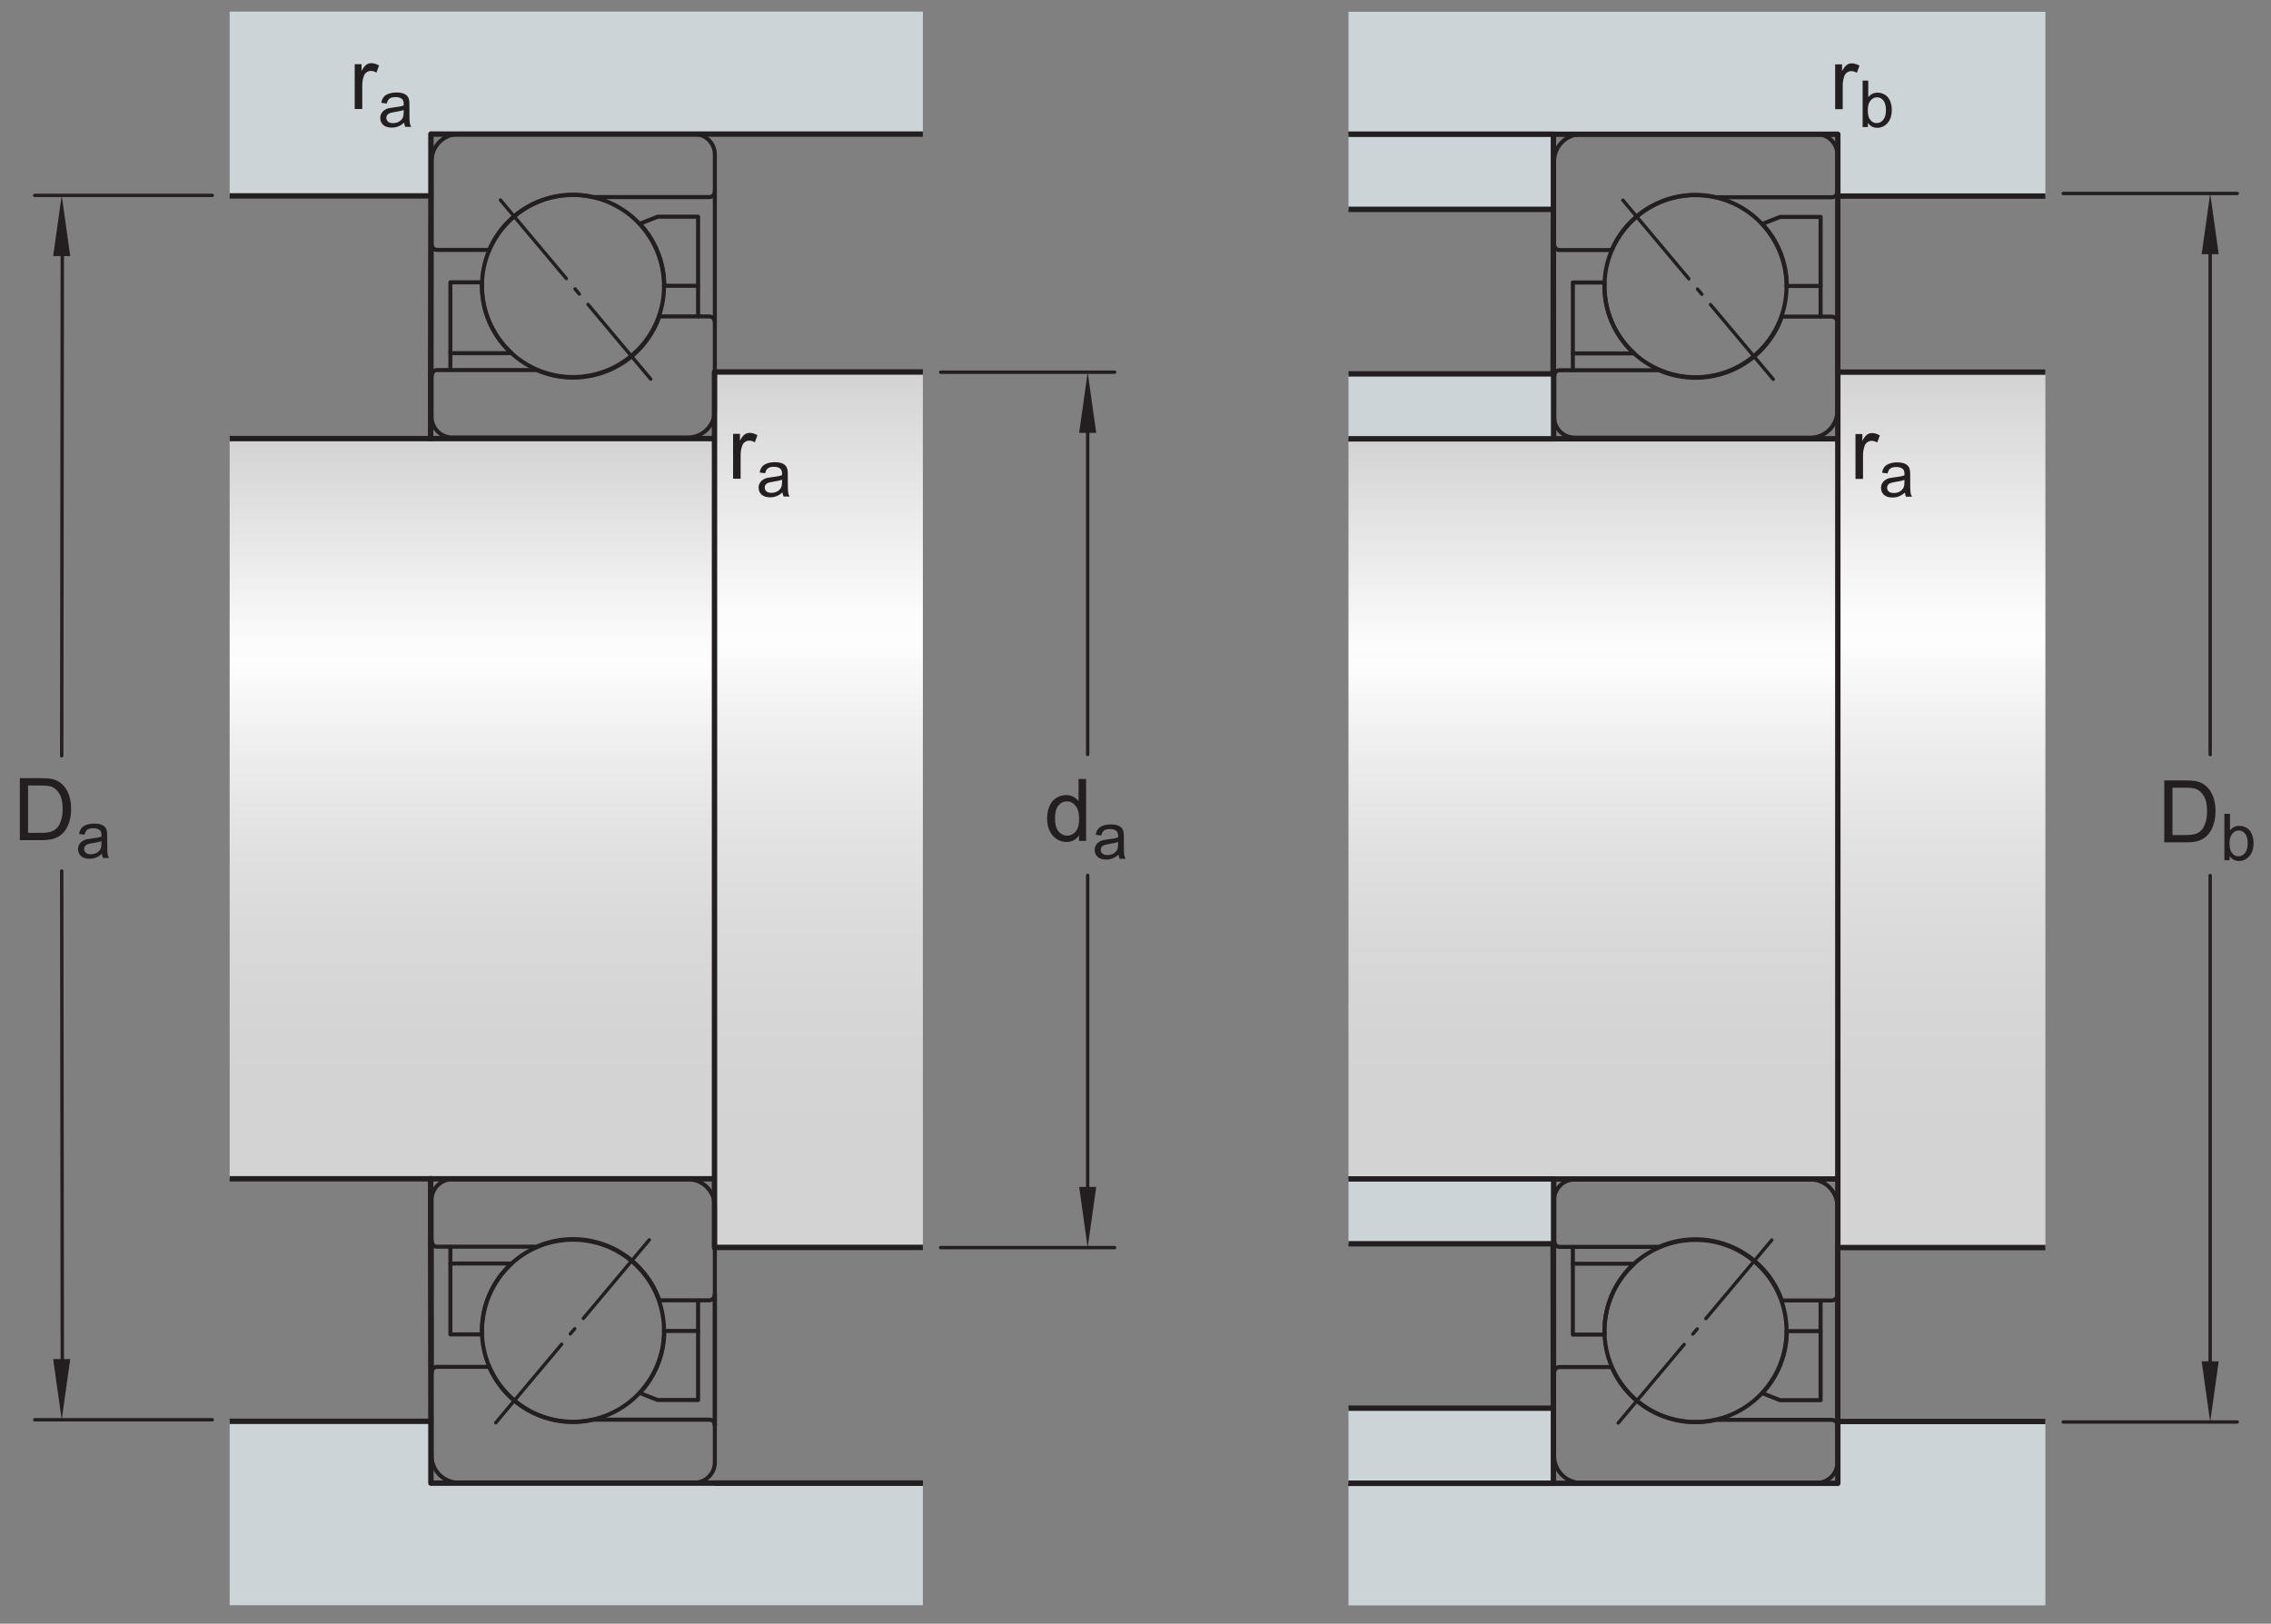
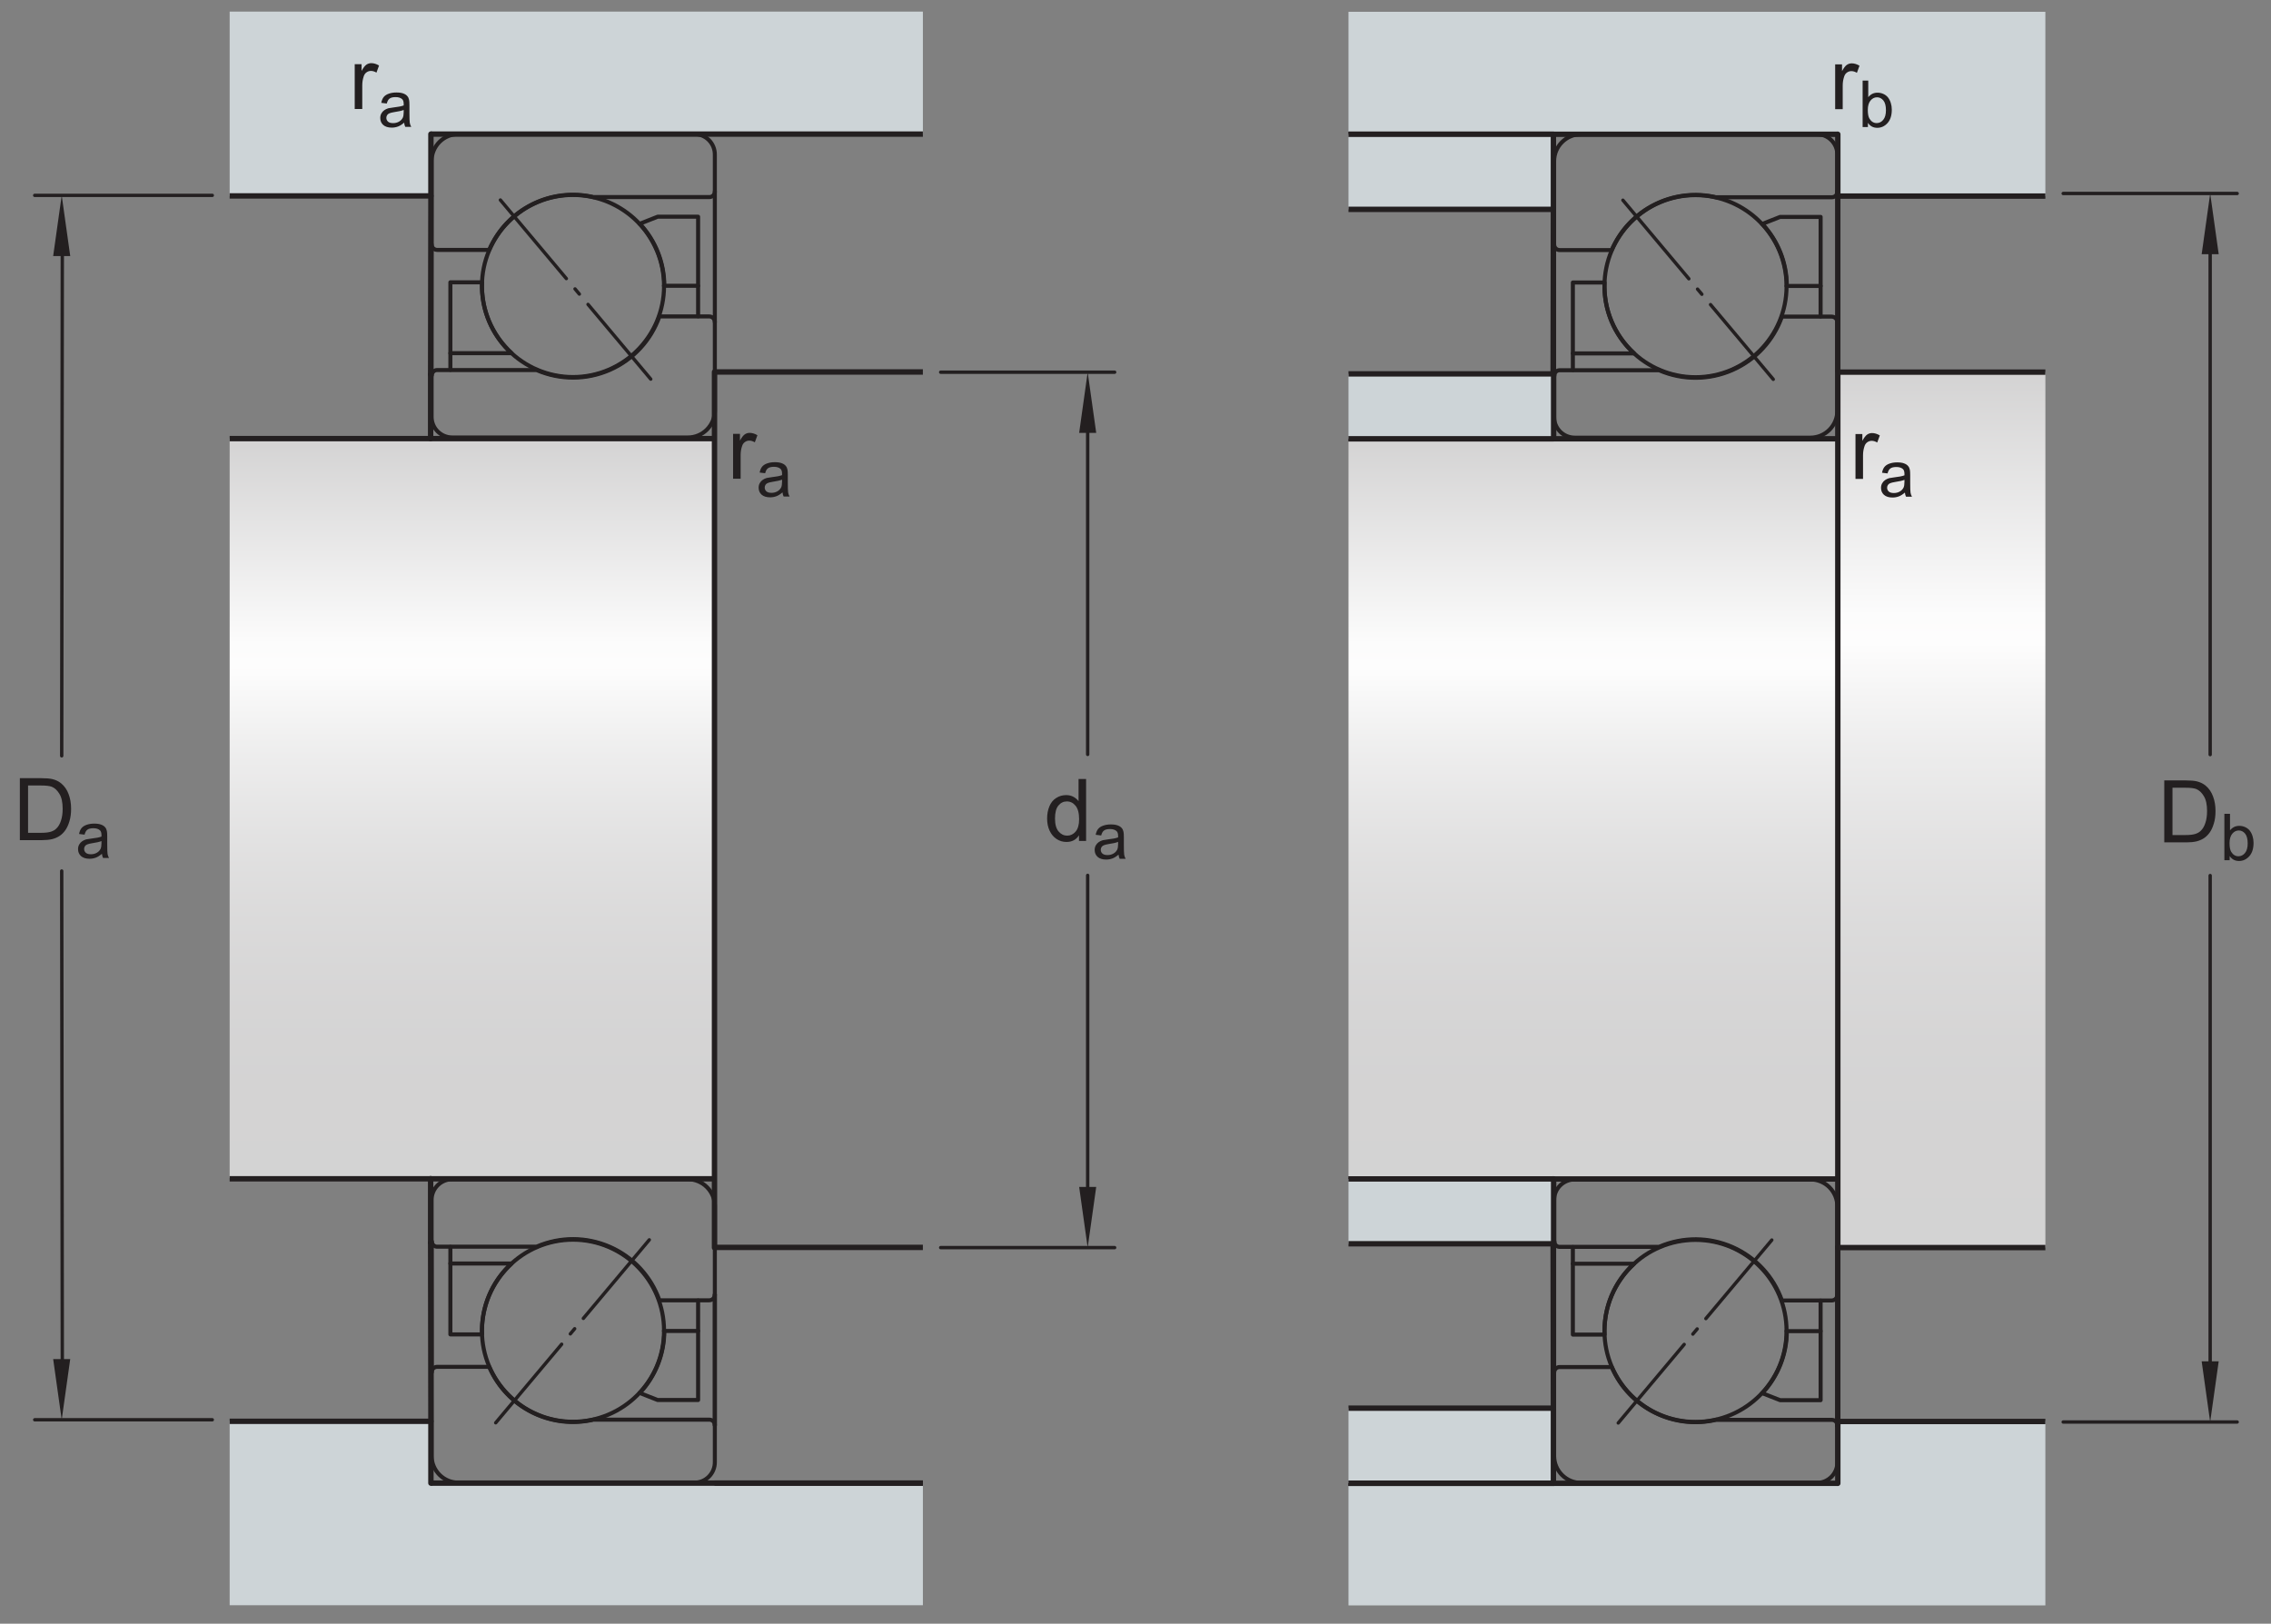
<svg xmlns="http://www.w3.org/2000/svg" xmlns:xlink="http://www.w3.org/1999/xlink" width="315pt" height="225.25pt" viewBox="0 0 315 225.25" version="1.1">
  <rect x="0" y="0" width="315" height="225.25" fill="#808080" stroke="none" />
  <defs>
    <g>
      <symbol overflow="visible" id="glyph0-0">
        <path style="stroke:none;" d="M 1.5 0 L 1.5 -7.5 L 7.5 -7.5 L 7.5 0 Z M 1.688 -0.188 L 7.312 -0.188 L 7.312 -7.312 L 1.688 -7.312 Z M 1.688 -0.188 " />
      </symbol>
      <symbol overflow="visible" id="glyph0-1">
        <path style="stroke:none;" d="M 4.828 0 L 4.828 -0.781 C 4.43 -0.164 3.852 0.141 3.094 0.141 C 2.594 0.141 2.133 0.004 1.719 -0.266 C 1.301 -0.547 0.977 -0.93 0.75 -1.422 C 0.52 -1.91 0.406 -2.473 0.406 -3.109 C 0.406 -3.723 0.508 -4.285 0.719 -4.797 C 0.926 -5.305 1.238 -5.691 1.656 -5.953 C 2.07 -6.223 2.535 -6.359 3.047 -6.359 C 3.422 -6.359 3.754 -6.281 4.047 -6.125 C 4.336 -5.969 4.578 -5.766 4.766 -5.516 L 4.766 -8.594 L 5.812 -8.594 L 5.812 0 Z M 1.5 -3.109 C 1.5 -2.305 1.664 -1.707 2 -1.312 C 2.332 -0.926 2.727 -0.734 3.188 -0.734 C 3.645 -0.734 4.035 -0.922 4.359 -1.297 C 4.68 -1.672 4.844 -2.242 4.844 -3.016 C 4.844 -3.867 4.676 -4.492 4.344 -4.891 C 4.02 -5.285 3.617 -5.484 3.141 -5.484 C 2.672 -5.484 2.281 -5.289 1.969 -4.906 C 1.656 -4.531 1.5 -3.93 1.5 -3.109 Z M 1.5 -3.109 " />
      </symbol>
      <symbol overflow="visible" id="glyph0-2">
        <path style="stroke:none;" d="M 0.922 0 L 0.922 -8.594 L 3.891 -8.594 C 4.555 -8.594 5.066 -8.551 5.422 -8.469 C 5.91 -8.352 6.328 -8.148 6.672 -7.859 C 7.129 -7.473 7.469 -6.977 7.688 -6.375 C 7.914 -5.781 8.031 -5.102 8.031 -4.344 C 8.031 -3.688 7.953 -3.109 7.797 -2.609 C 7.648 -2.109 7.457 -1.691 7.219 -1.359 C 6.977 -1.023 6.711 -0.766 6.422 -0.578 C 6.141 -0.391 5.801 -0.242 5.406 -0.141 C 5.008 -0.047 4.551 0 4.031 0 Z M 2.062 -1.016 L 3.891 -1.016 C 4.461 -1.016 4.91 -1.066 5.234 -1.172 C 5.555 -1.273 5.812 -1.426 6 -1.625 C 6.27 -1.883 6.477 -2.242 6.625 -2.703 C 6.781 -3.16 6.859 -3.711 6.859 -4.359 C 6.859 -5.254 6.707 -5.941 6.406 -6.422 C 6.113 -6.91 5.758 -7.238 5.344 -7.406 C 5.031 -7.52 4.539 -7.578 3.875 -7.578 L 2.062 -7.578 Z M 2.062 -1.016 " />
      </symbol>
      <symbol overflow="visible" id="glyph0-3">
        <path style="stroke:none;" d="M 0.781 0 L 0.781 -6.219 L 1.734 -6.219 L 1.734 -5.281 C 1.973 -5.719 2.191 -6.004 2.391 -6.141 C 2.598 -6.285 2.828 -6.359 3.078 -6.359 C 3.43 -6.359 3.789 -6.25 4.156 -6.031 L 3.797 -5.047 C 3.535 -5.203 3.281 -5.281 3.031 -5.281 C 2.789 -5.281 2.578 -5.207 2.391 -5.062 C 2.211 -4.926 2.086 -4.734 2.016 -4.484 C 1.891 -4.109 1.828 -3.703 1.828 -3.266 L 1.828 0 Z M 0.781 0 " />
      </symbol>
      <symbol overflow="visible" id="glyph1-0">
        <path style="stroke:none;" d="M 1.125 0 L 1.125 -5.625 L 5.625 -5.625 L 5.625 0 Z M 1.266 -0.141 L 5.484 -0.141 L 5.484 -5.484 L 1.266 -5.484 Z M 1.266 -0.141 " />
      </symbol>
      <symbol overflow="visible" id="glyph1-1">
        <path style="stroke:none;" d="M 3.641 -0.578 C 3.348 -0.328 3.066 -0.148 2.797 -0.047 C 2.523 0.055 2.234 0.109 1.922 0.109 C 1.41 0.109 1.016 -0.016 0.734 -0.266 C 0.461 -0.516 0.328 -0.836 0.328 -1.234 C 0.328 -1.461 0.379 -1.672 0.484 -1.859 C 0.586 -2.047 0.723 -2.195 0.891 -2.312 C 1.055 -2.426 1.242 -2.516 1.453 -2.578 C 1.609 -2.609 1.844 -2.645 2.156 -2.688 C 2.801 -2.758 3.273 -2.852 3.578 -2.969 C 3.578 -3.07 3.578 -3.141 3.578 -3.172 C 3.578 -3.492 3.504 -3.719 3.359 -3.844 C 3.148 -4.031 2.848 -4.125 2.453 -4.125 C 2.078 -4.125 1.801 -4.055 1.625 -3.922 C 1.445 -3.797 1.316 -3.566 1.234 -3.234 L 0.469 -3.328 C 0.531 -3.66 0.641 -3.926 0.797 -4.125 C 0.961 -4.332 1.195 -4.488 1.5 -4.594 C 1.812 -4.707 2.164 -4.766 2.562 -4.766 C 2.969 -4.766 3.289 -4.719 3.531 -4.625 C 3.781 -4.531 3.961 -4.41 4.078 -4.266 C 4.203 -4.129 4.285 -3.953 4.328 -3.734 C 4.359 -3.598 4.375 -3.359 4.375 -3.016 L 4.375 -1.953 C 4.375 -1.223 4.391 -0.758 4.422 -0.562 C 4.453 -0.363 4.52 -0.176 4.625 0 L 3.797 0 C 3.711 -0.164 3.66 -0.359 3.641 -0.578 Z M 3.578 -2.344 C 3.285 -2.227 2.852 -2.129 2.281 -2.047 C 1.957 -1.992 1.727 -1.938 1.594 -1.875 C 1.457 -1.82 1.352 -1.738 1.281 -1.625 C 1.207 -1.508 1.172 -1.383 1.172 -1.25 C 1.172 -1.039 1.25 -0.863 1.406 -0.719 C 1.562 -0.582 1.797 -0.516 2.109 -0.516 C 2.41 -0.516 2.68 -0.582 2.922 -0.719 C 3.16 -0.852 3.336 -1.035 3.453 -1.266 C 3.535 -1.441 3.578 -1.703 3.578 -2.047 Z M 3.578 -2.344 " />
      </symbol>
      <symbol overflow="visible" id="glyph1-2">
        <path style="stroke:none;" d="M 1.328 0 L 0.594 0 L 0.594 -6.438 L 1.375 -6.438 L 1.375 -4.141 C 1.707 -4.555 2.133 -4.766 2.656 -4.766 C 2.945 -4.766 3.219 -4.707 3.469 -4.594 C 3.727 -4.477 3.941 -4.316 4.109 -4.109 C 4.273 -3.898 4.406 -3.645 4.5 -3.344 C 4.594 -3.051 4.641 -2.738 4.641 -2.406 C 4.641 -1.602 4.441 -0.984 4.047 -0.547 C 3.648 -0.109 3.176 0.109 2.625 0.109 C 2.07 0.109 1.641 -0.117 1.328 -0.578 Z M 1.312 -2.375 C 1.312 -1.812 1.391 -1.406 1.547 -1.156 C 1.797 -0.75 2.129 -0.547 2.547 -0.547 C 2.898 -0.547 3.203 -0.695 3.453 -1 C 3.703 -1.301 3.828 -1.75 3.828 -2.344 C 3.828 -2.945 3.707 -3.395 3.469 -3.688 C 3.227 -3.977 2.938 -4.125 2.594 -4.125 C 2.238 -4.125 1.938 -3.973 1.688 -3.672 C 1.438 -3.367 1.312 -2.938 1.312 -2.375 Z M 1.312 -2.375 " />
      </symbol>
    </g>
    <clipPath id="clip1">
-       <path d="M 99.105 51.602 L 128.008 51.602 L 128.008 173.043 L 99.105 173.043 Z M 99.105 51.602 " />
-     </clipPath>
+       </clipPath>
    <linearGradient id="linear0" gradientUnits="userSpaceOnUse" x1="0.001" y1="0" x2="1.001" y2="0" gradientTransform="matrix(0,121.443,-121.443,0,113.556,51.431)">
      <stop offset="0" style="stop-color:rgb(82.828%,82.515%,82.593%);stop-opacity:1;" />
      <stop offset="0.004" style="stop-color:rgb(83.052%,82.744%,82.82%);stop-opacity:1;" />
      <stop offset="0.008" style="stop-color:rgb(83.276%,82.971%,83.047%);stop-opacity:1;" />
      <stop offset="0.012" style="stop-color:rgb(83.501%,83.202%,83.275%);stop-opacity:1;" />
      <stop offset="0.016" style="stop-color:rgb(83.725%,83.429%,83.502%);stop-opacity:1;" />
      <stop offset="0.02" style="stop-color:rgb(83.949%,83.658%,83.731%);stop-opacity:1;" />
      <stop offset="0.023" style="stop-color:rgb(84.175%,83.887%,83.958%);stop-opacity:1;" />
      <stop offset="0.027" style="stop-color:rgb(84.401%,84.116%,84.187%);stop-opacity:1;" />
      <stop offset="0.031" style="stop-color:rgb(84.624%,84.344%,84.413%);stop-opacity:1;" />
      <stop offset="0.035" style="stop-color:rgb(84.85%,84.573%,84.642%);stop-opacity:1;" />
      <stop offset="0.039" style="stop-color:rgb(85.072%,84.801%,84.869%);stop-opacity:1;" />
      <stop offset="0.043" style="stop-color:rgb(85.298%,85.031%,85.097%);stop-opacity:1;" />
      <stop offset="0.047" style="stop-color:rgb(85.522%,85.26%,85.326%);stop-opacity:1;" />
      <stop offset="0.051" style="stop-color:rgb(85.748%,85.489%,85.553%);stop-opacity:1;" />
      <stop offset="0.055" style="stop-color:rgb(85.973%,85.716%,85.78%);stop-opacity:1;" />
      <stop offset="0.059" style="stop-color:rgb(86.197%,85.945%,86.008%);stop-opacity:1;" />
      <stop offset="0.062" style="stop-color:rgb(86.421%,86.174%,86.235%);stop-opacity:1;" />
      <stop offset="0.066" style="stop-color:rgb(86.646%,86.403%,86.464%);stop-opacity:1;" />
      <stop offset="0.07" style="stop-color:rgb(86.871%,86.632%,86.691%);stop-opacity:1;" />
      <stop offset="0.074" style="stop-color:rgb(87.096%,86.861%,86.92%);stop-opacity:1;" />
      <stop offset="0.078" style="stop-color:rgb(87.32%,87.09%,87.146%);stop-opacity:1;" />
      <stop offset="0.082" style="stop-color:rgb(87.544%,87.318%,87.375%);stop-opacity:1;" />
      <stop offset="0.086" style="stop-color:rgb(87.769%,87.546%,87.602%);stop-opacity:1;" />
      <stop offset="0.09" style="stop-color:rgb(87.994%,87.775%,87.83%);stop-opacity:1;" />
      <stop offset="0.094" style="stop-color:rgb(88.219%,88.005%,88.058%);stop-opacity:1;" />
      <stop offset="0.098" style="stop-color:rgb(88.445%,88.234%,88.286%);stop-opacity:1;" />
      <stop offset="0.102" style="stop-color:rgb(88.667%,88.461%,88.513%);stop-opacity:1;" />
      <stop offset="0.105" style="stop-color:rgb(88.893%,88.69%,88.741%);stop-opacity:1;" />
      <stop offset="0.109" style="stop-color:rgb(89.117%,88.919%,88.968%);stop-opacity:1;" />
      <stop offset="0.113" style="stop-color:rgb(89.342%,89.148%,89.197%);stop-opacity:1;" />
      <stop offset="0.117" style="stop-color:rgb(89.566%,89.375%,89.423%);stop-opacity:1;" />
      <stop offset="0.121" style="stop-color:rgb(89.79%,89.606%,89.651%);stop-opacity:1;" />
      <stop offset="0.125" style="stop-color:rgb(90.016%,89.835%,89.879%);stop-opacity:1;" />
      <stop offset="0.129" style="stop-color:rgb(90.24%,90.063%,90.108%);stop-opacity:1;" />
      <stop offset="0.133" style="stop-color:rgb(90.465%,90.291%,90.334%);stop-opacity:1;" />
      <stop offset="0.137" style="stop-color:rgb(90.689%,90.52%,90.562%);stop-opacity:1;" />
      <stop offset="0.141" style="stop-color:rgb(90.913%,90.749%,90.79%);stop-opacity:1;" />
      <stop offset="0.145" style="stop-color:rgb(91.139%,90.977%,91.017%);stop-opacity:1;" />
      <stop offset="0.148" style="stop-color:rgb(91.364%,91.206%,91.246%);stop-opacity:1;" />
      <stop offset="0.152" style="stop-color:rgb(91.589%,91.435%,91.473%);stop-opacity:1;" />
      <stop offset="0.156" style="stop-color:rgb(91.812%,91.664%,91.701%);stop-opacity:1;" />
      <stop offset="0.16" style="stop-color:rgb(92.038%,91.893%,91.93%);stop-opacity:1;" />
      <stop offset="0.164" style="stop-color:rgb(92.262%,92.12%,92.155%);stop-opacity:1;" />
      <stop offset="0.168" style="stop-color:rgb(92.487%,92.349%,92.384%);stop-opacity:1;" />
      <stop offset="0.172" style="stop-color:rgb(92.712%,92.58%,92.612%);stop-opacity:1;" />
      <stop offset="0.176" style="stop-color:rgb(92.937%,92.809%,92.841%);stop-opacity:1;" />
      <stop offset="0.18" style="stop-color:rgb(93.161%,93.036%,93.066%);stop-opacity:1;" />
      <stop offset="0.184" style="stop-color:rgb(93.385%,93.265%,93.295%);stop-opacity:1;" />
      <stop offset="0.188" style="stop-color:rgb(93.61%,93.494%,93.523%);stop-opacity:1;" />
      <stop offset="0.191" style="stop-color:rgb(93.834%,93.723%,93.75%);stop-opacity:1;" />
      <stop offset="0.195" style="stop-color:rgb(94.06%,93.951%,93.979%);stop-opacity:1;" />
      <stop offset="0.199" style="stop-color:rgb(94.286%,94.18%,94.206%);stop-opacity:1;" />
      <stop offset="0.203" style="stop-color:rgb(94.508%,94.409%,94.434%);stop-opacity:1;" />
      <stop offset="0.207" style="stop-color:rgb(94.734%,94.638%,94.662%);stop-opacity:1;" />
      <stop offset="0.211" style="stop-color:rgb(94.957%,94.865%,94.888%);stop-opacity:1;" />
      <stop offset="0.215" style="stop-color:rgb(95.183%,95.094%,95.117%);stop-opacity:1;" />
      <stop offset="0.219" style="stop-color:rgb(95.407%,95.325%,95.345%);stop-opacity:1;" />
      <stop offset="0.223" style="stop-color:rgb(95.633%,95.554%,95.573%);stop-opacity:1;" />
      <stop offset="0.227" style="stop-color:rgb(95.857%,95.781%,95.799%);stop-opacity:1;" />
      <stop offset="0.23" style="stop-color:rgb(96.082%,96.01%,96.028%);stop-opacity:1;" />
      <stop offset="0.234" style="stop-color:rgb(96.306%,96.239%,96.255%);stop-opacity:1;" />
      <stop offset="0.238" style="stop-color:rgb(96.53%,96.468%,96.483%);stop-opacity:1;" />
      <stop offset="0.242" style="stop-color:rgb(96.756%,96.696%,96.712%);stop-opacity:1;" />
      <stop offset="0.246" style="stop-color:rgb(96.98%,96.925%,96.939%);stop-opacity:1;" />
      <stop offset="0.25" style="stop-color:rgb(97.205%,97.154%,97.166%);stop-opacity:1;" />
      <stop offset="0.254" style="stop-color:rgb(97.43%,97.383%,97.394%);stop-opacity:1;" />
      <stop offset="0.258" style="stop-color:rgb(97.653%,97.61%,97.621%);stop-opacity:1;" />
      <stop offset="0.262" style="stop-color:rgb(97.879%,97.839%,97.85%);stop-opacity:1;" />
      <stop offset="0.266" style="stop-color:rgb(98.103%,98.07%,98.077%);stop-opacity:1;" />
      <stop offset="0.27" style="stop-color:rgb(98.329%,98.299%,98.306%);stop-opacity:1;" />
      <stop offset="0.273" style="stop-color:rgb(98.552%,98.526%,98.532%);stop-opacity:1;" />
      <stop offset="0.277" style="stop-color:rgb(98.778%,98.755%,98.761%);stop-opacity:1;" />
      <stop offset="0.281" style="stop-color:rgb(99.002%,98.984%,98.988%);stop-opacity:1;" />
      <stop offset="0.312" style="stop-color:rgb(99.075%,99.059%,99.063%);stop-opacity:1;" />
      <stop offset="0.316" style="stop-color:rgb(98.915%,98.895%,98.9%);stop-opacity:1;" />
      <stop offset="0.32" style="stop-color:rgb(98.68%,98.656%,98.662%);stop-opacity:1;" />
      <stop offset="0.324" style="stop-color:rgb(98.451%,98.424%,98.43%);stop-opacity:1;" />
      <stop offset="0.328" style="stop-color:rgb(98.221%,98.189%,98.196%);stop-opacity:1;" />
      <stop offset="0.332" style="stop-color:rgb(97.995%,97.96%,97.969%);stop-opacity:1;" />
      <stop offset="0.336" style="stop-color:rgb(97.769%,97.728%,97.739%);stop-opacity:1;" />
      <stop offset="0.34" style="stop-color:rgb(97.548%,97.504%,97.514%);stop-opacity:1;" />
      <stop offset="0.344" style="stop-color:rgb(97.325%,97.276%,97.289%);stop-opacity:1;" />
      <stop offset="0.348" style="stop-color:rgb(97.108%,97.057%,97.069%);stop-opacity:1;" />
      <stop offset="0.352" style="stop-color:rgb(96.892%,96.835%,96.849%);stop-opacity:1;" />
      <stop offset="0.355" style="stop-color:rgb(96.678%,96.617%,96.632%);stop-opacity:1;" />
      <stop offset="0.359" style="stop-color:rgb(96.463%,96.399%,96.416%);stop-opacity:1;" />
      <stop offset="0.363" style="stop-color:rgb(96.254%,96.185%,96.204%);stop-opacity:1;" />
      <stop offset="0.367" style="stop-color:rgb(96.043%,95.972%,95.99%);stop-opacity:1;" />
      <stop offset="0.371" style="stop-color:rgb(95.839%,95.763%,95.781%);stop-opacity:1;" />
      <stop offset="0.375" style="stop-color:rgb(95.633%,95.554%,95.573%);stop-opacity:1;" />
      <stop offset="0.379" style="stop-color:rgb(95.432%,95.348%,95.369%);stop-opacity:1;" />
      <stop offset="0.383" style="stop-color:rgb(95.229%,95.142%,95.163%);stop-opacity:1;" />
      <stop offset="0.387" style="stop-color:rgb(95.032%,94.94%,94.963%);stop-opacity:1;" />
      <stop offset="0.391" style="stop-color:rgb(94.832%,94.739%,94.762%);stop-opacity:1;" />
      <stop offset="0.395" style="stop-color:rgb(94.64%,94.542%,94.566%);stop-opacity:1;" />
      <stop offset="0.398" style="stop-color:rgb(94.444%,94.344%,94.368%);stop-opacity:1;" />
      <stop offset="0.402" style="stop-color:rgb(94.255%,94.15%,94.176%);stop-opacity:1;" />
      <stop offset="0.406" style="stop-color:rgb(94.064%,93.956%,93.982%);stop-opacity:1;" />
      <stop offset="0.41" style="stop-color:rgb(93.877%,93.765%,93.793%);stop-opacity:1;" />
      <stop offset="0.414" style="stop-color:rgb(93.69%,93.575%,93.604%);stop-opacity:1;" />
      <stop offset="0.418" style="stop-color:rgb(93.507%,93.388%,93.417%);stop-opacity:1;" />
      <stop offset="0.422" style="stop-color:rgb(93.324%,93.202%,93.233%);stop-opacity:1;" />
      <stop offset="0.426" style="stop-color:rgb(93.144%,93.021%,93.051%);stop-opacity:1;" />
      <stop offset="0.43" style="stop-color:rgb(92.966%,92.838%,92.87%);stop-opacity:1;" />
      <stop offset="0.434" style="stop-color:rgb(92.79%,92.659%,92.693%);stop-opacity:1;" />
      <stop offset="0.438" style="stop-color:rgb(92.616%,92.482%,92.514%);stop-opacity:1;" />
      <stop offset="0.441" style="stop-color:rgb(92.444%,92.307%,92.342%);stop-opacity:1;" />
      <stop offset="0.445" style="stop-color:rgb(92.271%,92.131%,92.166%);stop-opacity:1;" />
      <stop offset="0.453" style="stop-color:rgb(92.105%,91.962%,91.997%);stop-opacity:1;" />
      <stop offset="0.461" style="stop-color:rgb(91.772%,91.623%,91.66%);stop-opacity:1;" />
      <stop offset="0.469" style="stop-color:rgb(91.447%,91.292%,91.33%);stop-opacity:1;" />
      <stop offset="0.477" style="stop-color:rgb(91.13%,90.968%,91.008%);stop-opacity:1;" />
      <stop offset="0.484" style="stop-color:rgb(90.817%,90.651%,90.692%);stop-opacity:1;" />
      <stop offset="0.492" style="stop-color:rgb(90.514%,90.341%,90.384%);stop-opacity:1;" />
      <stop offset="0.5" style="stop-color:rgb(90.218%,90.039%,90.083%);stop-opacity:1;" />
      <stop offset="0.508" style="stop-color:rgb(89.928%,89.745%,89.79%);stop-opacity:1;" />
      <stop offset="0.516" style="stop-color:rgb(89.645%,89.456%,89.503%);stop-opacity:1;" />
      <stop offset="0.523" style="stop-color:rgb(89.368%,89.175%,89.223%);stop-opacity:1;" />
      <stop offset="0.531" style="stop-color:rgb(89.098%,88.899%,88.95%);stop-opacity:1;" />
      <stop offset="0.539" style="stop-color:rgb(88.837%,88.634%,88.684%);stop-opacity:1;" />
      <stop offset="0.547" style="stop-color:rgb(88.58%,88.371%,88.423%);stop-opacity:1;" />
      <stop offset="0.555" style="stop-color:rgb(88.332%,88.118%,88.171%);stop-opacity:1;" />
      <stop offset="0.562" style="stop-color:rgb(88.087%,87.871%,87.924%);stop-opacity:1;" />
      <stop offset="0.57" style="stop-color:rgb(87.852%,87.631%,87.686%);stop-opacity:1;" />
      <stop offset="0.578" style="stop-color:rgb(87.622%,87.396%,87.453%);stop-opacity:1;" />
      <stop offset="0.586" style="stop-color:rgb(87.399%,87.169%,87.227%);stop-opacity:1;" />
      <stop offset="0.594" style="stop-color:rgb(87.181%,86.949%,87.006%);stop-opacity:1;" />
      <stop offset="0.602" style="stop-color:rgb(86.969%,86.732%,86.792%);stop-opacity:1;" />
      <stop offset="0.609" style="stop-color:rgb(86.766%,86.525%,86.584%);stop-opacity:1;" />
      <stop offset="0.617" style="stop-color:rgb(86.568%,86.322%,86.383%);stop-opacity:1;" />
      <stop offset="0.625" style="stop-color:rgb(86.375%,86.127%,86.188%);stop-opacity:1;" />
      <stop offset="0.633" style="stop-color:rgb(86.188%,85.936%,85.999%);stop-opacity:1;" />
      <stop offset="0.641" style="stop-color:rgb(86.008%,85.753%,85.815%);stop-opacity:1;" />
      <stop offset="0.648" style="stop-color:rgb(85.832%,85.574%,85.638%);stop-opacity:1;" />
      <stop offset="0.656" style="stop-color:rgb(85.663%,85.402%,85.466%);stop-opacity:1;" />
      <stop offset="0.672" style="stop-color:rgb(85.423%,85.158%,85.223%);stop-opacity:1;" />
      <stop offset="0.688" style="stop-color:rgb(85.12%,84.848%,84.915%);stop-opacity:1;" />
      <stop offset="0.703" style="stop-color:rgb(84.836%,84.56%,84.628%);stop-opacity:1;" />
      <stop offset="0.719" style="stop-color:rgb(84.575%,84.294%,84.364%);stop-opacity:1;" />
      <stop offset="0.734" style="stop-color:rgb(84.334%,84.05%,84.12%);stop-opacity:1;" />
      <stop offset="0.75" style="stop-color:rgb(84.114%,83.826%,83.897%);stop-opacity:1;" />
      <stop offset="0.766" style="stop-color:rgb(83.914%,83.621%,83.694%);stop-opacity:1;" />
      <stop offset="0.781" style="stop-color:rgb(83.733%,83.437%,83.51%);stop-opacity:1;" />
      <stop offset="0.812" style="stop-color:rgb(83.499%,83.2%,83.275%);stop-opacity:1;" />
      <stop offset="0.844" style="stop-color:rgb(83.241%,82.936%,83.012%);stop-opacity:1;" />
      <stop offset="0.875" style="stop-color:rgb(83.046%,82.738%,82.814%);stop-opacity:1;" />
      <stop offset="1" style="stop-color:rgb(82.855%,82.542%,82.62%);stop-opacity:1;" />
    </linearGradient>
    <clipPath id="clip2">
      <path d="M 31.855 60.844 L 98.953 60.844 L 98.953 163.406 L 31.855 163.406 Z M 31.855 60.844 " />
    </clipPath>
    <linearGradient id="linear1" gradientUnits="userSpaceOnUse" x1="0.002" y1="0" x2="0.999" y2="0" gradientTransform="matrix(0,102.924,-102.924,0,65.405,60.616)">
      <stop offset="0" style="stop-color:rgb(82.872%,82.561%,82.637%);stop-opacity:1;" />
      <stop offset="0.004" style="stop-color:rgb(83.096%,82.79%,82.866%);stop-opacity:1;" />
      <stop offset="0.008" style="stop-color:rgb(83.321%,83.017%,83.093%);stop-opacity:1;" />
      <stop offset="0.012" style="stop-color:rgb(83.545%,83.246%,83.319%);stop-opacity:1;" />
      <stop offset="0.016" style="stop-color:rgb(83.768%,83.473%,83.546%);stop-opacity:1;" />
      <stop offset="0.02" style="stop-color:rgb(83.992%,83.701%,83.774%);stop-opacity:1;" />
      <stop offset="0.023" style="stop-color:rgb(84.216%,83.928%,84%);stop-opacity:1;" />
      <stop offset="0.027" style="stop-color:rgb(84.439%,84.157%,84.227%);stop-opacity:1;" />
      <stop offset="0.031" style="stop-color:rgb(84.663%,84.384%,84.454%);stop-opacity:1;" />
      <stop offset="0.035" style="stop-color:rgb(84.888%,84.612%,84.68%);stop-opacity:1;" />
      <stop offset="0.039" style="stop-color:rgb(85.11%,84.84%,84.908%);stop-opacity:1;" />
      <stop offset="0.043" style="stop-color:rgb(85.335%,85.068%,85.135%);stop-opacity:1;" />
      <stop offset="0.047" style="stop-color:rgb(85.559%,85.295%,85.361%);stop-opacity:1;" />
      <stop offset="0.051" style="stop-color:rgb(85.782%,85.524%,85.588%);stop-opacity:1;" />
      <stop offset="0.055" style="stop-color:rgb(86.006%,85.751%,85.815%);stop-opacity:1;" />
      <stop offset="0.059" style="stop-color:rgb(86.23%,85.979%,86.041%);stop-opacity:1;" />
      <stop offset="0.062" style="stop-color:rgb(86.453%,86.208%,86.269%);stop-opacity:1;" />
      <stop offset="0.066" style="stop-color:rgb(86.679%,86.436%,86.496%);stop-opacity:1;" />
      <stop offset="0.07" style="stop-color:rgb(86.902%,86.664%,86.723%);stop-opacity:1;" />
      <stop offset="0.074" style="stop-color:rgb(87.126%,86.893%,86.951%);stop-opacity:1;" />
      <stop offset="0.078" style="stop-color:rgb(87.35%,87.12%,87.177%);stop-opacity:1;" />
      <stop offset="0.082" style="stop-color:rgb(87.573%,87.347%,87.404%);stop-opacity:1;" />
      <stop offset="0.086" style="stop-color:rgb(87.798%,87.576%,87.631%);stop-opacity:1;" />
      <stop offset="0.09" style="stop-color:rgb(88.022%,87.804%,87.857%);stop-opacity:1;" />
      <stop offset="0.094" style="stop-color:rgb(88.245%,88.031%,88.084%);stop-opacity:1;" />
      <stop offset="0.098" style="stop-color:rgb(88.469%,88.26%,88.312%);stop-opacity:1;" />
      <stop offset="0.102" style="stop-color:rgb(88.693%,88.487%,88.538%);stop-opacity:1;" />
      <stop offset="0.105" style="stop-color:rgb(88.916%,88.715%,88.765%);stop-opacity:1;" />
      <stop offset="0.109" style="stop-color:rgb(89.14%,88.943%,88.992%);stop-opacity:1;" />
      <stop offset="0.113" style="stop-color:rgb(89.365%,89.171%,89.218%);stop-opacity:1;" />
      <stop offset="0.117" style="stop-color:rgb(89.587%,89.398%,89.445%);stop-opacity:1;" />
      <stop offset="0.121" style="stop-color:rgb(89.812%,89.627%,89.673%);stop-opacity:1;" />
      <stop offset="0.125" style="stop-color:rgb(90.036%,89.854%,89.899%);stop-opacity:1;" />
      <stop offset="0.129" style="stop-color:rgb(90.26%,90.083%,90.128%);stop-opacity:1;" />
      <stop offset="0.133" style="stop-color:rgb(90.485%,90.311%,90.355%);stop-opacity:1;" />
      <stop offset="0.137" style="stop-color:rgb(90.709%,90.54%,90.581%);stop-opacity:1;" />
      <stop offset="0.141" style="stop-color:rgb(90.932%,90.767%,90.808%);stop-opacity:1;" />
      <stop offset="0.145" style="stop-color:rgb(91.156%,90.994%,91.035%);stop-opacity:1;" />
      <stop offset="0.148" style="stop-color:rgb(91.38%,91.223%,91.261%);stop-opacity:1;" />
      <stop offset="0.152" style="stop-color:rgb(91.603%,91.451%,91.489%);stop-opacity:1;" />
      <stop offset="0.156" style="stop-color:rgb(91.827%,91.678%,91.716%);stop-opacity:1;" />
      <stop offset="0.16" style="stop-color:rgb(92.052%,91.907%,91.942%);stop-opacity:1;" />
      <stop offset="0.164" style="stop-color:rgb(92.274%,92.134%,92.169%);stop-opacity:1;" />
      <stop offset="0.168" style="stop-color:rgb(92.499%,92.361%,92.397%);stop-opacity:1;" />
      <stop offset="0.172" style="stop-color:rgb(92.722%,92.59%,92.622%);stop-opacity:1;" />
      <stop offset="0.176" style="stop-color:rgb(92.946%,92.818%,92.85%);stop-opacity:1;" />
      <stop offset="0.18" style="stop-color:rgb(93.17%,93.045%,93.077%);stop-opacity:1;" />
      <stop offset="0.184" style="stop-color:rgb(93.394%,93.275%,93.304%);stop-opacity:1;" />
      <stop offset="0.188" style="stop-color:rgb(93.619%,93.503%,93.532%);stop-opacity:1;" />
      <stop offset="0.191" style="stop-color:rgb(93.843%,93.73%,93.758%);stop-opacity:1;" />
      <stop offset="0.195" style="stop-color:rgb(94.066%,93.959%,93.985%);stop-opacity:1;" />
      <stop offset="0.199" style="stop-color:rgb(94.29%,94.186%,94.212%);stop-opacity:1;" />
      <stop offset="0.203" style="stop-color:rgb(94.514%,94.414%,94.438%);stop-opacity:1;" />
      <stop offset="0.207" style="stop-color:rgb(94.737%,94.643%,94.666%);stop-opacity:1;" />
      <stop offset="0.211" style="stop-color:rgb(94.962%,94.87%,94.893%);stop-opacity:1;" />
      <stop offset="0.215" style="stop-color:rgb(95.186%,95.097%,95.119%);stop-opacity:1;" />
      <stop offset="0.219" style="stop-color:rgb(95.409%,95.326%,95.346%);stop-opacity:1;" />
      <stop offset="0.223" style="stop-color:rgb(95.633%,95.554%,95.573%);stop-opacity:1;" />
      <stop offset="0.227" style="stop-color:rgb(95.857%,95.781%,95.799%);stop-opacity:1;" />
      <stop offset="0.23" style="stop-color:rgb(96.08%,96.01%,96.027%);stop-opacity:1;" />
      <stop offset="0.234" style="stop-color:rgb(96.304%,96.237%,96.254%);stop-opacity:1;" />
      <stop offset="0.238" style="stop-color:rgb(96.529%,96.465%,96.48%);stop-opacity:1;" />
      <stop offset="0.242" style="stop-color:rgb(96.751%,96.692%,96.707%);stop-opacity:1;" />
      <stop offset="0.246" style="stop-color:rgb(96.977%,96.922%,96.936%);stop-opacity:1;" />
      <stop offset="0.25" style="stop-color:rgb(97.2%,97.15%,97.162%);stop-opacity:1;" />
      <stop offset="0.254" style="stop-color:rgb(97.424%,97.377%,97.389%);stop-opacity:1;" />
      <stop offset="0.258" style="stop-color:rgb(97.649%,97.606%,97.617%);stop-opacity:1;" />
      <stop offset="0.262" style="stop-color:rgb(97.871%,97.833%,97.842%);stop-opacity:1;" />
      <stop offset="0.266" style="stop-color:rgb(98.096%,98.061%,98.07%);stop-opacity:1;" />
      <stop offset="0.27" style="stop-color:rgb(98.32%,98.289%,98.297%);stop-opacity:1;" />
      <stop offset="0.273" style="stop-color:rgb(98.543%,98.517%,98.523%);stop-opacity:1;" />
      <stop offset="0.277" style="stop-color:rgb(98.767%,98.744%,98.75%);stop-opacity:1;" />
      <stop offset="0.281" style="stop-color:rgb(98.991%,98.973%,98.978%);stop-opacity:1;" />
      <stop offset="0.312" style="stop-color:rgb(99.078%,99.062%,99.066%);stop-opacity:1;" />
      <stop offset="0.316" style="stop-color:rgb(98.933%,98.914%,98.918%);stop-opacity:1;" />
      <stop offset="0.32" style="stop-color:rgb(98.7%,98.677%,98.682%);stop-opacity:1;" />
      <stop offset="0.324" style="stop-color:rgb(98.471%,98.444%,98.45%);stop-opacity:1;" />
      <stop offset="0.328" style="stop-color:rgb(98.242%,98.21%,98.218%);stop-opacity:1;" />
      <stop offset="0.332" style="stop-color:rgb(98.016%,97.981%,97.99%);stop-opacity:1;" />
      <stop offset="0.336" style="stop-color:rgb(97.792%,97.751%,97.762%);stop-opacity:1;" />
      <stop offset="0.34" style="stop-color:rgb(97.571%,97.527%,97.537%);stop-opacity:1;" />
      <stop offset="0.344" style="stop-color:rgb(97.35%,97.301%,97.313%);stop-opacity:1;" />
      <stop offset="0.348" style="stop-color:rgb(97.133%,97.079%,97.093%);stop-opacity:1;" />
      <stop offset="0.352" style="stop-color:rgb(96.915%,96.858%,96.873%);stop-opacity:1;" />
      <stop offset="0.355" style="stop-color:rgb(96.701%,96.642%,96.657%);stop-opacity:1;" />
      <stop offset="0.359" style="stop-color:rgb(96.489%,96.425%,96.44%);stop-opacity:1;" />
      <stop offset="0.363" style="stop-color:rgb(96.28%,96.211%,96.228%);stop-opacity:1;" />
      <stop offset="0.367" style="stop-color:rgb(96.069%,95.998%,96.016%);stop-opacity:1;" />
      <stop offset="0.371" style="stop-color:rgb(95.865%,95.789%,95.808%);stop-opacity:1;" />
      <stop offset="0.375" style="stop-color:rgb(95.659%,95.58%,95.599%);stop-opacity:1;" />
      <stop offset="0.379" style="stop-color:rgb(95.457%,95.375%,95.395%);stop-opacity:1;" />
      <stop offset="0.383" style="stop-color:rgb(95.256%,95.171%,95.192%);stop-opacity:1;" />
      <stop offset="0.387" style="stop-color:rgb(95.059%,94.969%,94.992%);stop-opacity:1;" />
      <stop offset="0.391" style="stop-color:rgb(94.861%,94.768%,94.791%);stop-opacity:1;" />
      <stop offset="0.395" style="stop-color:rgb(94.669%,94.571%,94.595%);stop-opacity:1;" />
      <stop offset="0.398" style="stop-color:rgb(94.473%,94.373%,94.397%);stop-opacity:1;" />
      <stop offset="0.402" style="stop-color:rgb(94.284%,94.179%,94.205%);stop-opacity:1;" />
      <stop offset="0.406" style="stop-color:rgb(94.093%,93.985%,94.012%);stop-opacity:1;" />
      <stop offset="0.41" style="stop-color:rgb(93.907%,93.796%,93.823%);stop-opacity:1;" />
      <stop offset="0.414" style="stop-color:rgb(93.719%,93.607%,93.634%);stop-opacity:1;" />
      <stop offset="0.418" style="stop-color:rgb(93.538%,93.42%,93.449%);stop-opacity:1;" />
      <stop offset="0.422" style="stop-color:rgb(93.355%,93.234%,93.265%);stop-opacity:1;" />
      <stop offset="0.426" style="stop-color:rgb(93.176%,93.053%,93.083%);stop-opacity:1;" />
      <stop offset="0.43" style="stop-color:rgb(92.998%,92.87%,92.902%);stop-opacity:1;" />
      <stop offset="0.434" style="stop-color:rgb(92.822%,92.691%,92.725%);stop-opacity:1;" />
      <stop offset="0.438" style="stop-color:rgb(92.647%,92.514%,92.546%);stop-opacity:1;" />
      <stop offset="0.441" style="stop-color:rgb(92.476%,92.339%,92.374%);stop-opacity:1;" />
      <stop offset="0.445" style="stop-color:rgb(92.305%,92.165%,92.2%);stop-opacity:1;" />
      <stop offset="0.453" style="stop-color:rgb(92.137%,91.995%,92.03%);stop-opacity:1;" />
      <stop offset="0.461" style="stop-color:rgb(91.806%,91.656%,91.695%);stop-opacity:1;" />
      <stop offset="0.469" style="stop-color:rgb(91.481%,91.325%,91.365%);stop-opacity:1;" />
      <stop offset="0.477" style="stop-color:rgb(91.164%,91.003%,91.043%);stop-opacity:1;" />
      <stop offset="0.484" style="stop-color:rgb(90.852%,90.686%,90.727%);stop-opacity:1;" />
      <stop offset="0.492" style="stop-color:rgb(90.549%,90.376%,90.419%);stop-opacity:1;" />
      <stop offset="0.5" style="stop-color:rgb(90.253%,90.076%,90.12%);stop-opacity:1;" />
      <stop offset="0.508" style="stop-color:rgb(89.963%,89.781%,89.825%);stop-opacity:1;" />
      <stop offset="0.516" style="stop-color:rgb(89.68%,89.493%,89.539%);stop-opacity:1;" />
      <stop offset="0.523" style="stop-color:rgb(89.404%,89.211%,89.259%);stop-opacity:1;" />
      <stop offset="0.531" style="stop-color:rgb(89.134%,88.936%,88.985%);stop-opacity:1;" />
      <stop offset="0.539" style="stop-color:rgb(88.872%,88.669%,88.719%);stop-opacity:1;" />
      <stop offset="0.547" style="stop-color:rgb(88.615%,88.408%,88.46%);stop-opacity:1;" />
      <stop offset="0.555" style="stop-color:rgb(88.367%,88.155%,88.208%);stop-opacity:1;" />
      <stop offset="0.562" style="stop-color:rgb(88.123%,87.907%,87.961%);stop-opacity:1;" />
      <stop offset="0.57" style="stop-color:rgb(87.888%,87.666%,87.721%);stop-opacity:1;" />
      <stop offset="0.578" style="stop-color:rgb(87.657%,87.433%,87.488%);stop-opacity:1;" />
      <stop offset="0.586" style="stop-color:rgb(87.433%,87.204%,87.262%);stop-opacity:1;" />
      <stop offset="0.594" style="stop-color:rgb(87.216%,86.983%,87.041%);stop-opacity:1;" />
      <stop offset="0.602" style="stop-color:rgb(87.004%,86.768%,86.826%);stop-opacity:1;" />
      <stop offset="0.609" style="stop-color:rgb(86.8%,86.56%,86.62%);stop-opacity:1;" />
      <stop offset="0.617" style="stop-color:rgb(86.601%,86.357%,86.418%);stop-opacity:1;" />
      <stop offset="0.625" style="stop-color:rgb(86.407%,86.16%,86.221%);stop-opacity:1;" />
      <stop offset="0.633" style="stop-color:rgb(86.221%,85.97%,86.032%);stop-opacity:1;" />
      <stop offset="0.641" style="stop-color:rgb(86.04%,85.786%,85.849%);stop-opacity:1;" />
      <stop offset="0.648" style="stop-color:rgb(85.866%,85.608%,85.672%);stop-opacity:1;" />
      <stop offset="0.656" style="stop-color:rgb(85.695%,85.435%,85.5%);stop-opacity:1;" />
      <stop offset="0.672" style="stop-color:rgb(85.454%,85.188%,85.254%);stop-opacity:1;" />
      <stop offset="0.688" style="stop-color:rgb(85.149%,84.877%,84.944%);stop-opacity:1;" />
      <stop offset="0.703" style="stop-color:rgb(84.865%,84.59%,84.657%);stop-opacity:1;" />
      <stop offset="0.719" style="stop-color:rgb(84.601%,84.322%,84.39%);stop-opacity:1;" />
      <stop offset="0.734" style="stop-color:rgb(84.361%,84.076%,84.146%);stop-opacity:1;" />
      <stop offset="0.75" style="stop-color:rgb(84.14%,83.852%,83.923%);stop-opacity:1;" />
      <stop offset="0.766" style="stop-color:rgb(83.937%,83.644%,83.717%);stop-opacity:1;" />
      <stop offset="0.781" style="stop-color:rgb(83.752%,83.456%,83.53%);stop-opacity:1;" />
      <stop offset="0.812" style="stop-color:rgb(83.517%,83.218%,83.293%);stop-opacity:1;" />
      <stop offset="0.844" style="stop-color:rgb(83.257%,82.951%,83.028%);stop-opacity:1;" />
      <stop offset="0.875" style="stop-color:rgb(83.058%,82.748%,82.826%);stop-opacity:1;" />
      <stop offset="1" style="stop-color:rgb(82.858%,82.547%,82.625%);stop-opacity:1;" />
    </linearGradient>
    <clipPath id="clip3">
      <path d="M 254.805 51.625 L 283.707 51.625 L 283.707 173.066 L 254.805 173.066 Z M 254.805 51.625 " />
    </clipPath>
    <linearGradient id="linear2" gradientUnits="userSpaceOnUse" x1="0.001" y1="0" x2="1.001" y2="0" gradientTransform="matrix(0,121.443,-121.443,0,269.254,51.456)">
      <stop offset="0" style="stop-color:rgb(82.828%,82.515%,82.593%);stop-opacity:1;" />
      <stop offset="0.004" style="stop-color:rgb(83.052%,82.744%,82.82%);stop-opacity:1;" />
      <stop offset="0.008" style="stop-color:rgb(83.276%,82.971%,83.047%);stop-opacity:1;" />
      <stop offset="0.012" style="stop-color:rgb(83.501%,83.202%,83.275%);stop-opacity:1;" />
      <stop offset="0.016" style="stop-color:rgb(83.725%,83.429%,83.502%);stop-opacity:1;" />
      <stop offset="0.02" style="stop-color:rgb(83.949%,83.658%,83.731%);stop-opacity:1;" />
      <stop offset="0.023" style="stop-color:rgb(84.175%,83.887%,83.958%);stop-opacity:1;" />
      <stop offset="0.027" style="stop-color:rgb(84.401%,84.116%,84.187%);stop-opacity:1;" />
      <stop offset="0.031" style="stop-color:rgb(84.624%,84.344%,84.413%);stop-opacity:1;" />
      <stop offset="0.035" style="stop-color:rgb(84.85%,84.573%,84.642%);stop-opacity:1;" />
      <stop offset="0.039" style="stop-color:rgb(85.072%,84.801%,84.869%);stop-opacity:1;" />
      <stop offset="0.043" style="stop-color:rgb(85.298%,85.031%,85.097%);stop-opacity:1;" />
      <stop offset="0.047" style="stop-color:rgb(85.522%,85.26%,85.326%);stop-opacity:1;" />
      <stop offset="0.051" style="stop-color:rgb(85.748%,85.489%,85.553%);stop-opacity:1;" />
      <stop offset="0.055" style="stop-color:rgb(85.973%,85.716%,85.78%);stop-opacity:1;" />
      <stop offset="0.059" style="stop-color:rgb(86.197%,85.945%,86.008%);stop-opacity:1;" />
      <stop offset="0.062" style="stop-color:rgb(86.421%,86.174%,86.235%);stop-opacity:1;" />
      <stop offset="0.066" style="stop-color:rgb(86.646%,86.403%,86.464%);stop-opacity:1;" />
      <stop offset="0.07" style="stop-color:rgb(86.871%,86.632%,86.691%);stop-opacity:1;" />
      <stop offset="0.074" style="stop-color:rgb(87.096%,86.861%,86.92%);stop-opacity:1;" />
      <stop offset="0.078" style="stop-color:rgb(87.32%,87.09%,87.146%);stop-opacity:1;" />
      <stop offset="0.082" style="stop-color:rgb(87.544%,87.318%,87.375%);stop-opacity:1;" />
      <stop offset="0.086" style="stop-color:rgb(87.769%,87.546%,87.602%);stop-opacity:1;" />
      <stop offset="0.09" style="stop-color:rgb(87.994%,87.775%,87.83%);stop-opacity:1;" />
      <stop offset="0.094" style="stop-color:rgb(88.219%,88.005%,88.058%);stop-opacity:1;" />
      <stop offset="0.098" style="stop-color:rgb(88.445%,88.234%,88.286%);stop-opacity:1;" />
      <stop offset="0.102" style="stop-color:rgb(88.667%,88.461%,88.513%);stop-opacity:1;" />
      <stop offset="0.105" style="stop-color:rgb(88.893%,88.69%,88.741%);stop-opacity:1;" />
      <stop offset="0.109" style="stop-color:rgb(89.117%,88.919%,88.968%);stop-opacity:1;" />
      <stop offset="0.113" style="stop-color:rgb(89.342%,89.148%,89.197%);stop-opacity:1;" />
      <stop offset="0.117" style="stop-color:rgb(89.566%,89.375%,89.423%);stop-opacity:1;" />
      <stop offset="0.121" style="stop-color:rgb(89.79%,89.606%,89.651%);stop-opacity:1;" />
      <stop offset="0.125" style="stop-color:rgb(90.016%,89.835%,89.879%);stop-opacity:1;" />
      <stop offset="0.129" style="stop-color:rgb(90.24%,90.063%,90.108%);stop-opacity:1;" />
      <stop offset="0.133" style="stop-color:rgb(90.465%,90.291%,90.334%);stop-opacity:1;" />
      <stop offset="0.137" style="stop-color:rgb(90.689%,90.52%,90.562%);stop-opacity:1;" />
      <stop offset="0.141" style="stop-color:rgb(90.913%,90.749%,90.79%);stop-opacity:1;" />
      <stop offset="0.145" style="stop-color:rgb(91.139%,90.977%,91.017%);stop-opacity:1;" />
      <stop offset="0.148" style="stop-color:rgb(91.364%,91.206%,91.246%);stop-opacity:1;" />
      <stop offset="0.152" style="stop-color:rgb(91.589%,91.435%,91.473%);stop-opacity:1;" />
      <stop offset="0.156" style="stop-color:rgb(91.812%,91.664%,91.701%);stop-opacity:1;" />
      <stop offset="0.16" style="stop-color:rgb(92.038%,91.893%,91.93%);stop-opacity:1;" />
      <stop offset="0.164" style="stop-color:rgb(92.262%,92.12%,92.155%);stop-opacity:1;" />
      <stop offset="0.168" style="stop-color:rgb(92.487%,92.349%,92.384%);stop-opacity:1;" />
      <stop offset="0.172" style="stop-color:rgb(92.712%,92.58%,92.612%);stop-opacity:1;" />
      <stop offset="0.176" style="stop-color:rgb(92.937%,92.809%,92.841%);stop-opacity:1;" />
      <stop offset="0.18" style="stop-color:rgb(93.161%,93.036%,93.066%);stop-opacity:1;" />
      <stop offset="0.184" style="stop-color:rgb(93.385%,93.265%,93.295%);stop-opacity:1;" />
      <stop offset="0.188" style="stop-color:rgb(93.61%,93.494%,93.523%);stop-opacity:1;" />
      <stop offset="0.191" style="stop-color:rgb(93.834%,93.723%,93.75%);stop-opacity:1;" />
      <stop offset="0.195" style="stop-color:rgb(94.06%,93.951%,93.979%);stop-opacity:1;" />
      <stop offset="0.199" style="stop-color:rgb(94.286%,94.18%,94.206%);stop-opacity:1;" />
      <stop offset="0.203" style="stop-color:rgb(94.508%,94.409%,94.434%);stop-opacity:1;" />
      <stop offset="0.207" style="stop-color:rgb(94.734%,94.638%,94.662%);stop-opacity:1;" />
      <stop offset="0.211" style="stop-color:rgb(94.957%,94.865%,94.888%);stop-opacity:1;" />
      <stop offset="0.215" style="stop-color:rgb(95.183%,95.094%,95.117%);stop-opacity:1;" />
      <stop offset="0.219" style="stop-color:rgb(95.407%,95.325%,95.345%);stop-opacity:1;" />
      <stop offset="0.223" style="stop-color:rgb(95.633%,95.554%,95.573%);stop-opacity:1;" />
      <stop offset="0.227" style="stop-color:rgb(95.857%,95.781%,95.799%);stop-opacity:1;" />
      <stop offset="0.23" style="stop-color:rgb(96.082%,96.01%,96.028%);stop-opacity:1;" />
      <stop offset="0.234" style="stop-color:rgb(96.306%,96.239%,96.255%);stop-opacity:1;" />
      <stop offset="0.238" style="stop-color:rgb(96.53%,96.468%,96.483%);stop-opacity:1;" />
      <stop offset="0.242" style="stop-color:rgb(96.756%,96.696%,96.712%);stop-opacity:1;" />
      <stop offset="0.246" style="stop-color:rgb(96.98%,96.925%,96.939%);stop-opacity:1;" />
      <stop offset="0.25" style="stop-color:rgb(97.205%,97.154%,97.166%);stop-opacity:1;" />
      <stop offset="0.254" style="stop-color:rgb(97.43%,97.383%,97.394%);stop-opacity:1;" />
      <stop offset="0.258" style="stop-color:rgb(97.653%,97.61%,97.621%);stop-opacity:1;" />
      <stop offset="0.262" style="stop-color:rgb(97.879%,97.839%,97.85%);stop-opacity:1;" />
      <stop offset="0.266" style="stop-color:rgb(98.103%,98.07%,98.077%);stop-opacity:1;" />
      <stop offset="0.27" style="stop-color:rgb(98.329%,98.299%,98.306%);stop-opacity:1;" />
      <stop offset="0.273" style="stop-color:rgb(98.552%,98.526%,98.532%);stop-opacity:1;" />
      <stop offset="0.277" style="stop-color:rgb(98.778%,98.755%,98.761%);stop-opacity:1;" />
      <stop offset="0.281" style="stop-color:rgb(99.002%,98.984%,98.988%);stop-opacity:1;" />
      <stop offset="0.312" style="stop-color:rgb(99.075%,99.059%,99.063%);stop-opacity:1;" />
      <stop offset="0.316" style="stop-color:rgb(98.915%,98.895%,98.9%);stop-opacity:1;" />
      <stop offset="0.32" style="stop-color:rgb(98.68%,98.656%,98.662%);stop-opacity:1;" />
      <stop offset="0.324" style="stop-color:rgb(98.451%,98.424%,98.43%);stop-opacity:1;" />
      <stop offset="0.328" style="stop-color:rgb(98.221%,98.189%,98.196%);stop-opacity:1;" />
      <stop offset="0.332" style="stop-color:rgb(97.995%,97.96%,97.969%);stop-opacity:1;" />
      <stop offset="0.336" style="stop-color:rgb(97.769%,97.728%,97.739%);stop-opacity:1;" />
      <stop offset="0.34" style="stop-color:rgb(97.548%,97.504%,97.514%);stop-opacity:1;" />
      <stop offset="0.344" style="stop-color:rgb(97.325%,97.276%,97.289%);stop-opacity:1;" />
      <stop offset="0.348" style="stop-color:rgb(97.108%,97.057%,97.069%);stop-opacity:1;" />
      <stop offset="0.352" style="stop-color:rgb(96.892%,96.835%,96.849%);stop-opacity:1;" />
      <stop offset="0.355" style="stop-color:rgb(96.678%,96.617%,96.632%);stop-opacity:1;" />
      <stop offset="0.359" style="stop-color:rgb(96.463%,96.399%,96.416%);stop-opacity:1;" />
      <stop offset="0.363" style="stop-color:rgb(96.254%,96.185%,96.204%);stop-opacity:1;" />
      <stop offset="0.367" style="stop-color:rgb(96.043%,95.972%,95.99%);stop-opacity:1;" />
      <stop offset="0.371" style="stop-color:rgb(95.839%,95.763%,95.781%);stop-opacity:1;" />
      <stop offset="0.375" style="stop-color:rgb(95.633%,95.554%,95.573%);stop-opacity:1;" />
      <stop offset="0.379" style="stop-color:rgb(95.432%,95.348%,95.369%);stop-opacity:1;" />
      <stop offset="0.383" style="stop-color:rgb(95.229%,95.142%,95.163%);stop-opacity:1;" />
      <stop offset="0.387" style="stop-color:rgb(95.032%,94.94%,94.963%);stop-opacity:1;" />
      <stop offset="0.391" style="stop-color:rgb(94.832%,94.739%,94.762%);stop-opacity:1;" />
      <stop offset="0.395" style="stop-color:rgb(94.64%,94.542%,94.566%);stop-opacity:1;" />
      <stop offset="0.398" style="stop-color:rgb(94.444%,94.344%,94.368%);stop-opacity:1;" />
      <stop offset="0.402" style="stop-color:rgb(94.255%,94.15%,94.176%);stop-opacity:1;" />
      <stop offset="0.406" style="stop-color:rgb(94.064%,93.956%,93.982%);stop-opacity:1;" />
      <stop offset="0.41" style="stop-color:rgb(93.877%,93.765%,93.793%);stop-opacity:1;" />
      <stop offset="0.414" style="stop-color:rgb(93.69%,93.575%,93.604%);stop-opacity:1;" />
      <stop offset="0.418" style="stop-color:rgb(93.507%,93.388%,93.417%);stop-opacity:1;" />
      <stop offset="0.422" style="stop-color:rgb(93.324%,93.202%,93.233%);stop-opacity:1;" />
      <stop offset="0.426" style="stop-color:rgb(93.144%,93.021%,93.051%);stop-opacity:1;" />
      <stop offset="0.43" style="stop-color:rgb(92.966%,92.838%,92.87%);stop-opacity:1;" />
      <stop offset="0.434" style="stop-color:rgb(92.79%,92.659%,92.693%);stop-opacity:1;" />
      <stop offset="0.438" style="stop-color:rgb(92.616%,92.482%,92.514%);stop-opacity:1;" />
      <stop offset="0.441" style="stop-color:rgb(92.444%,92.307%,92.342%);stop-opacity:1;" />
      <stop offset="0.445" style="stop-color:rgb(92.271%,92.131%,92.166%);stop-opacity:1;" />
      <stop offset="0.453" style="stop-color:rgb(92.105%,91.962%,91.997%);stop-opacity:1;" />
      <stop offset="0.461" style="stop-color:rgb(91.772%,91.623%,91.66%);stop-opacity:1;" />
      <stop offset="0.469" style="stop-color:rgb(91.447%,91.292%,91.33%);stop-opacity:1;" />
      <stop offset="0.477" style="stop-color:rgb(91.13%,90.968%,91.008%);stop-opacity:1;" />
      <stop offset="0.484" style="stop-color:rgb(90.817%,90.651%,90.692%);stop-opacity:1;" />
      <stop offset="0.492" style="stop-color:rgb(90.514%,90.341%,90.384%);stop-opacity:1;" />
      <stop offset="0.5" style="stop-color:rgb(90.218%,90.039%,90.083%);stop-opacity:1;" />
      <stop offset="0.508" style="stop-color:rgb(89.928%,89.745%,89.79%);stop-opacity:1;" />
      <stop offset="0.516" style="stop-color:rgb(89.645%,89.456%,89.503%);stop-opacity:1;" />
      <stop offset="0.523" style="stop-color:rgb(89.368%,89.175%,89.223%);stop-opacity:1;" />
      <stop offset="0.531" style="stop-color:rgb(89.098%,88.899%,88.95%);stop-opacity:1;" />
      <stop offset="0.539" style="stop-color:rgb(88.837%,88.634%,88.684%);stop-opacity:1;" />
      <stop offset="0.547" style="stop-color:rgb(88.58%,88.371%,88.423%);stop-opacity:1;" />
      <stop offset="0.555" style="stop-color:rgb(88.332%,88.118%,88.171%);stop-opacity:1;" />
      <stop offset="0.562" style="stop-color:rgb(88.087%,87.871%,87.924%);stop-opacity:1;" />
      <stop offset="0.57" style="stop-color:rgb(87.852%,87.631%,87.686%);stop-opacity:1;" />
      <stop offset="0.578" style="stop-color:rgb(87.622%,87.396%,87.453%);stop-opacity:1;" />
      <stop offset="0.586" style="stop-color:rgb(87.399%,87.169%,87.227%);stop-opacity:1;" />
      <stop offset="0.594" style="stop-color:rgb(87.181%,86.949%,87.006%);stop-opacity:1;" />
      <stop offset="0.602" style="stop-color:rgb(86.969%,86.732%,86.792%);stop-opacity:1;" />
      <stop offset="0.609" style="stop-color:rgb(86.766%,86.525%,86.584%);stop-opacity:1;" />
      <stop offset="0.617" style="stop-color:rgb(86.568%,86.322%,86.383%);stop-opacity:1;" />
      <stop offset="0.625" style="stop-color:rgb(86.375%,86.127%,86.188%);stop-opacity:1;" />
      <stop offset="0.633" style="stop-color:rgb(86.188%,85.936%,85.999%);stop-opacity:1;" />
      <stop offset="0.641" style="stop-color:rgb(86.008%,85.753%,85.815%);stop-opacity:1;" />
      <stop offset="0.648" style="stop-color:rgb(85.832%,85.574%,85.638%);stop-opacity:1;" />
      <stop offset="0.656" style="stop-color:rgb(85.663%,85.402%,85.466%);stop-opacity:1;" />
      <stop offset="0.672" style="stop-color:rgb(85.423%,85.158%,85.223%);stop-opacity:1;" />
      <stop offset="0.688" style="stop-color:rgb(85.12%,84.848%,84.915%);stop-opacity:1;" />
      <stop offset="0.703" style="stop-color:rgb(84.836%,84.56%,84.628%);stop-opacity:1;" />
      <stop offset="0.719" style="stop-color:rgb(84.575%,84.294%,84.364%);stop-opacity:1;" />
      <stop offset="0.734" style="stop-color:rgb(84.334%,84.05%,84.12%);stop-opacity:1;" />
      <stop offset="0.75" style="stop-color:rgb(84.114%,83.826%,83.897%);stop-opacity:1;" />
      <stop offset="0.766" style="stop-color:rgb(83.914%,83.621%,83.694%);stop-opacity:1;" />
      <stop offset="0.781" style="stop-color:rgb(83.733%,83.437%,83.51%);stop-opacity:1;" />
      <stop offset="0.812" style="stop-color:rgb(83.499%,83.2%,83.275%);stop-opacity:1;" />
      <stop offset="0.844" style="stop-color:rgb(83.241%,82.936%,83.012%);stop-opacity:1;" />
      <stop offset="0.875" style="stop-color:rgb(83.046%,82.738%,82.814%);stop-opacity:1;" />
      <stop offset="1" style="stop-color:rgb(82.855%,82.542%,82.62%);stop-opacity:1;" />
    </linearGradient>
    <clipPath id="clip4">
      <path d="M 187.043 60.867 L 254.652 60.867 L 254.652 163.434 L 187.043 163.434 Z M 187.043 60.867 " />
    </clipPath>
    <linearGradient id="linear3" gradientUnits="userSpaceOnUse" x1="0.002" y1="0" x2="0.999" y2="0" gradientTransform="matrix(0,102.924,-102.924,0,220.848,60.642)">
      <stop offset="0" style="stop-color:rgb(82.872%,82.561%,82.637%);stop-opacity:1;" />
      <stop offset="0.004" style="stop-color:rgb(83.096%,82.788%,82.864%);stop-opacity:1;" />
      <stop offset="0.008" style="stop-color:rgb(83.319%,83.015%,83.092%);stop-opacity:1;" />
      <stop offset="0.012" style="stop-color:rgb(83.543%,83.244%,83.318%);stop-opacity:1;" />
      <stop offset="0.016" style="stop-color:rgb(83.768%,83.472%,83.545%);stop-opacity:1;" />
      <stop offset="0.02" style="stop-color:rgb(83.99%,83.699%,83.772%);stop-opacity:1;" />
      <stop offset="0.023" style="stop-color:rgb(84.215%,83.928%,83.998%);stop-opacity:1;" />
      <stop offset="0.027" style="stop-color:rgb(84.439%,84.157%,84.227%);stop-opacity:1;" />
      <stop offset="0.031" style="stop-color:rgb(84.663%,84.384%,84.454%);stop-opacity:1;" />
      <stop offset="0.035" style="stop-color:rgb(84.888%,84.612%,84.68%);stop-opacity:1;" />
      <stop offset="0.039" style="stop-color:rgb(85.11%,84.84%,84.908%);stop-opacity:1;" />
      <stop offset="0.043" style="stop-color:rgb(85.335%,85.068%,85.135%);stop-opacity:1;" />
      <stop offset="0.047" style="stop-color:rgb(85.559%,85.295%,85.361%);stop-opacity:1;" />
      <stop offset="0.051" style="stop-color:rgb(85.782%,85.524%,85.588%);stop-opacity:1;" />
      <stop offset="0.055" style="stop-color:rgb(86.006%,85.751%,85.815%);stop-opacity:1;" />
      <stop offset="0.059" style="stop-color:rgb(86.23%,85.979%,86.041%);stop-opacity:1;" />
      <stop offset="0.062" style="stop-color:rgb(86.453%,86.208%,86.269%);stop-opacity:1;" />
      <stop offset="0.066" style="stop-color:rgb(86.678%,86.435%,86.496%);stop-opacity:1;" />
      <stop offset="0.07" style="stop-color:rgb(86.902%,86.662%,86.722%);stop-opacity:1;" />
      <stop offset="0.074" style="stop-color:rgb(87.125%,86.891%,86.949%);stop-opacity:1;" />
      <stop offset="0.078" style="stop-color:rgb(87.349%,87.119%,87.177%);stop-opacity:1;" />
      <stop offset="0.082" style="stop-color:rgb(87.573%,87.346%,87.402%);stop-opacity:1;" />
      <stop offset="0.086" style="stop-color:rgb(87.796%,87.575%,87.63%);stop-opacity:1;" />
      <stop offset="0.09" style="stop-color:rgb(88.022%,87.804%,87.857%);stop-opacity:1;" />
      <stop offset="0.094" style="stop-color:rgb(88.245%,88.031%,88.084%);stop-opacity:1;" />
      <stop offset="0.098" style="stop-color:rgb(88.469%,88.26%,88.312%);stop-opacity:1;" />
      <stop offset="0.102" style="stop-color:rgb(88.693%,88.487%,88.538%);stop-opacity:1;" />
      <stop offset="0.105" style="stop-color:rgb(88.916%,88.715%,88.765%);stop-opacity:1;" />
      <stop offset="0.109" style="stop-color:rgb(89.14%,88.943%,88.992%);stop-opacity:1;" />
      <stop offset="0.113" style="stop-color:rgb(89.365%,89.171%,89.218%);stop-opacity:1;" />
      <stop offset="0.117" style="stop-color:rgb(89.587%,89.398%,89.445%);stop-opacity:1;" />
      <stop offset="0.121" style="stop-color:rgb(89.812%,89.627%,89.673%);stop-opacity:1;" />
      <stop offset="0.125" style="stop-color:rgb(90.036%,89.854%,89.899%);stop-opacity:1;" />
      <stop offset="0.129" style="stop-color:rgb(90.259%,90.082%,90.126%);stop-opacity:1;" />
      <stop offset="0.133" style="stop-color:rgb(90.483%,90.311%,90.353%);stop-opacity:1;" />
      <stop offset="0.137" style="stop-color:rgb(90.707%,90.538%,90.579%);stop-opacity:1;" />
      <stop offset="0.141" style="stop-color:rgb(90.93%,90.765%,90.807%);stop-opacity:1;" />
      <stop offset="0.145" style="stop-color:rgb(91.156%,90.994%,91.035%);stop-opacity:1;" />
      <stop offset="0.148" style="stop-color:rgb(91.38%,91.223%,91.261%);stop-opacity:1;" />
      <stop offset="0.152" style="stop-color:rgb(91.603%,91.451%,91.489%);stop-opacity:1;" />
      <stop offset="0.156" style="stop-color:rgb(91.827%,91.678%,91.716%);stop-opacity:1;" />
      <stop offset="0.16" style="stop-color:rgb(92.052%,91.907%,91.942%);stop-opacity:1;" />
      <stop offset="0.164" style="stop-color:rgb(92.274%,92.134%,92.169%);stop-opacity:1;" />
      <stop offset="0.168" style="stop-color:rgb(92.499%,92.361%,92.397%);stop-opacity:1;" />
      <stop offset="0.172" style="stop-color:rgb(92.722%,92.59%,92.622%);stop-opacity:1;" />
      <stop offset="0.176" style="stop-color:rgb(92.946%,92.818%,92.85%);stop-opacity:1;" />
      <stop offset="0.18" style="stop-color:rgb(93.17%,93.045%,93.077%);stop-opacity:1;" />
      <stop offset="0.184" style="stop-color:rgb(93.393%,93.274%,93.303%);stop-opacity:1;" />
      <stop offset="0.188" style="stop-color:rgb(93.617%,93.501%,93.53%);stop-opacity:1;" />
      <stop offset="0.191" style="stop-color:rgb(93.842%,93.729%,93.758%);stop-opacity:1;" />
      <stop offset="0.195" style="stop-color:rgb(94.064%,93.958%,93.983%);stop-opacity:1;" />
      <stop offset="0.199" style="stop-color:rgb(94.289%,94.185%,94.211%);stop-opacity:1;" />
      <stop offset="0.203" style="stop-color:rgb(94.513%,94.412%,94.438%);stop-opacity:1;" />
      <stop offset="0.207" style="stop-color:rgb(94.737%,94.643%,94.666%);stop-opacity:1;" />
      <stop offset="0.211" style="stop-color:rgb(94.962%,94.87%,94.893%);stop-opacity:1;" />
      <stop offset="0.215" style="stop-color:rgb(95.186%,95.097%,95.119%);stop-opacity:1;" />
      <stop offset="0.219" style="stop-color:rgb(95.409%,95.326%,95.346%);stop-opacity:1;" />
      <stop offset="0.223" style="stop-color:rgb(95.633%,95.554%,95.573%);stop-opacity:1;" />
      <stop offset="0.227" style="stop-color:rgb(95.857%,95.781%,95.799%);stop-opacity:1;" />
      <stop offset="0.23" style="stop-color:rgb(96.08%,96.01%,96.027%);stop-opacity:1;" />
      <stop offset="0.234" style="stop-color:rgb(96.304%,96.237%,96.254%);stop-opacity:1;" />
      <stop offset="0.238" style="stop-color:rgb(96.529%,96.465%,96.48%);stop-opacity:1;" />
      <stop offset="0.242" style="stop-color:rgb(96.751%,96.692%,96.707%);stop-opacity:1;" />
      <stop offset="0.246" style="stop-color:rgb(96.976%,96.921%,96.935%);stop-opacity:1;" />
      <stop offset="0.25" style="stop-color:rgb(97.2%,97.148%,97.16%);stop-opacity:1;" />
      <stop offset="0.254" style="stop-color:rgb(97.423%,97.375%,97.388%);stop-opacity:1;" />
      <stop offset="0.258" style="stop-color:rgb(97.647%,97.604%,97.615%);stop-opacity:1;" />
      <stop offset="0.262" style="stop-color:rgb(97.871%,97.833%,97.842%);stop-opacity:1;" />
      <stop offset="0.266" style="stop-color:rgb(98.096%,98.061%,98.07%);stop-opacity:1;" />
      <stop offset="0.27" style="stop-color:rgb(98.32%,98.289%,98.297%);stop-opacity:1;" />
      <stop offset="0.273" style="stop-color:rgb(98.543%,98.517%,98.523%);stop-opacity:1;" />
      <stop offset="0.277" style="stop-color:rgb(98.767%,98.744%,98.75%);stop-opacity:1;" />
      <stop offset="0.281" style="stop-color:rgb(98.991%,98.973%,98.978%);stop-opacity:1;" />
      <stop offset="0.312" style="stop-color:rgb(99.078%,99.062%,99.066%);stop-opacity:1;" />
      <stop offset="0.316" style="stop-color:rgb(98.933%,98.914%,98.918%);stop-opacity:1;" />
      <stop offset="0.32" style="stop-color:rgb(98.7%,98.677%,98.682%);stop-opacity:1;" />
      <stop offset="0.324" style="stop-color:rgb(98.471%,98.444%,98.45%);stop-opacity:1;" />
      <stop offset="0.328" style="stop-color:rgb(98.242%,98.21%,98.218%);stop-opacity:1;" />
      <stop offset="0.332" style="stop-color:rgb(98.016%,97.981%,97.99%);stop-opacity:1;" />
      <stop offset="0.336" style="stop-color:rgb(97.792%,97.751%,97.762%);stop-opacity:1;" />
      <stop offset="0.34" style="stop-color:rgb(97.571%,97.527%,97.537%);stop-opacity:1;" />
      <stop offset="0.344" style="stop-color:rgb(97.35%,97.301%,97.313%);stop-opacity:1;" />
      <stop offset="0.348" style="stop-color:rgb(97.133%,97.079%,97.093%);stop-opacity:1;" />
      <stop offset="0.352" style="stop-color:rgb(96.915%,96.858%,96.873%);stop-opacity:1;" />
      <stop offset="0.355" style="stop-color:rgb(96.701%,96.642%,96.657%);stop-opacity:1;" />
      <stop offset="0.359" style="stop-color:rgb(96.489%,96.425%,96.44%);stop-opacity:1;" />
      <stop offset="0.363" style="stop-color:rgb(96.28%,96.211%,96.228%);stop-opacity:1;" />
      <stop offset="0.367" style="stop-color:rgb(96.069%,95.998%,96.016%);stop-opacity:1;" />
      <stop offset="0.371" style="stop-color:rgb(95.865%,95.789%,95.808%);stop-opacity:1;" />
      <stop offset="0.375" style="stop-color:rgb(95.659%,95.58%,95.599%);stop-opacity:1;" />
      <stop offset="0.379" style="stop-color:rgb(95.457%,95.375%,95.395%);stop-opacity:1;" />
      <stop offset="0.383" style="stop-color:rgb(95.256%,95.171%,95.192%);stop-opacity:1;" />
      <stop offset="0.387" style="stop-color:rgb(95.059%,94.969%,94.992%);stop-opacity:1;" />
      <stop offset="0.391" style="stop-color:rgb(94.861%,94.768%,94.791%);stop-opacity:1;" />
      <stop offset="0.395" style="stop-color:rgb(94.669%,94.571%,94.595%);stop-opacity:1;" />
      <stop offset="0.398" style="stop-color:rgb(94.473%,94.373%,94.397%);stop-opacity:1;" />
      <stop offset="0.402" style="stop-color:rgb(94.284%,94.179%,94.205%);stop-opacity:1;" />
      <stop offset="0.406" style="stop-color:rgb(94.093%,93.987%,94.012%);stop-opacity:1;" />
      <stop offset="0.41" style="stop-color:rgb(93.909%,93.797%,93.825%);stop-opacity:1;" />
      <stop offset="0.414" style="stop-color:rgb(93.721%,93.607%,93.636%);stop-opacity:1;" />
      <stop offset="0.418" style="stop-color:rgb(93.538%,93.42%,93.449%);stop-opacity:1;" />
      <stop offset="0.422" style="stop-color:rgb(93.355%,93.234%,93.265%);stop-opacity:1;" />
      <stop offset="0.426" style="stop-color:rgb(93.178%,93.054%,93.085%);stop-opacity:1;" />
      <stop offset="0.43" style="stop-color:rgb(92.999%,92.871%,92.903%);stop-opacity:1;" />
      <stop offset="0.434" style="stop-color:rgb(92.824%,92.693%,92.726%);stop-opacity:1;" />
      <stop offset="0.438" style="stop-color:rgb(92.648%,92.516%,92.548%);stop-opacity:1;" />
      <stop offset="0.441" style="stop-color:rgb(92.477%,92.34%,92.375%);stop-opacity:1;" />
      <stop offset="0.445" style="stop-color:rgb(92.305%,92.165%,92.2%);stop-opacity:1;" />
      <stop offset="0.453" style="stop-color:rgb(92.137%,91.995%,92.03%);stop-opacity:1;" />
      <stop offset="0.461" style="stop-color:rgb(91.806%,91.656%,91.695%);stop-opacity:1;" />
      <stop offset="0.469" style="stop-color:rgb(91.481%,91.325%,91.365%);stop-opacity:1;" />
      <stop offset="0.477" style="stop-color:rgb(91.164%,91.003%,91.043%);stop-opacity:1;" />
      <stop offset="0.484" style="stop-color:rgb(90.852%,90.686%,90.727%);stop-opacity:1;" />
      <stop offset="0.492" style="stop-color:rgb(90.549%,90.376%,90.419%);stop-opacity:1;" />
      <stop offset="0.5" style="stop-color:rgb(90.253%,90.076%,90.12%);stop-opacity:1;" />
      <stop offset="0.508" style="stop-color:rgb(89.963%,89.781%,89.825%);stop-opacity:1;" />
      <stop offset="0.516" style="stop-color:rgb(89.68%,89.493%,89.539%);stop-opacity:1;" />
      <stop offset="0.523" style="stop-color:rgb(89.404%,89.211%,89.259%);stop-opacity:1;" />
      <stop offset="0.531" style="stop-color:rgb(89.134%,88.936%,88.985%);stop-opacity:1;" />
      <stop offset="0.539" style="stop-color:rgb(88.872%,88.669%,88.719%);stop-opacity:1;" />
      <stop offset="0.547" style="stop-color:rgb(88.615%,88.408%,88.46%);stop-opacity:1;" />
      <stop offset="0.555" style="stop-color:rgb(88.367%,88.155%,88.208%);stop-opacity:1;" />
      <stop offset="0.562" style="stop-color:rgb(88.123%,87.907%,87.961%);stop-opacity:1;" />
      <stop offset="0.57" style="stop-color:rgb(87.888%,87.666%,87.721%);stop-opacity:1;" />
      <stop offset="0.578" style="stop-color:rgb(87.657%,87.433%,87.488%);stop-opacity:1;" />
      <stop offset="0.586" style="stop-color:rgb(87.433%,87.204%,87.262%);stop-opacity:1;" />
      <stop offset="0.594" style="stop-color:rgb(87.216%,86.983%,87.041%);stop-opacity:1;" />
      <stop offset="0.602" style="stop-color:rgb(87.006%,86.769%,86.827%);stop-opacity:1;" />
      <stop offset="0.609" style="stop-color:rgb(86.8%,86.56%,86.62%);stop-opacity:1;" />
      <stop offset="0.617" style="stop-color:rgb(86.601%,86.357%,86.418%);stop-opacity:1;" />
      <stop offset="0.625" style="stop-color:rgb(86.407%,86.16%,86.221%);stop-opacity:1;" />
      <stop offset="0.633" style="stop-color:rgb(86.221%,85.97%,86.032%);stop-opacity:1;" />
      <stop offset="0.641" style="stop-color:rgb(86.04%,85.786%,85.849%);stop-opacity:1;" />
      <stop offset="0.648" style="stop-color:rgb(85.866%,85.608%,85.672%);stop-opacity:1;" />
      <stop offset="0.656" style="stop-color:rgb(85.695%,85.435%,85.5%);stop-opacity:1;" />
      <stop offset="0.672" style="stop-color:rgb(85.454%,85.188%,85.254%);stop-opacity:1;" />
      <stop offset="0.688" style="stop-color:rgb(85.149%,84.877%,84.944%);stop-opacity:1;" />
      <stop offset="0.703" style="stop-color:rgb(84.865%,84.59%,84.657%);stop-opacity:1;" />
      <stop offset="0.719" style="stop-color:rgb(84.601%,84.322%,84.39%);stop-opacity:1;" />
      <stop offset="0.734" style="stop-color:rgb(84.361%,84.076%,84.146%);stop-opacity:1;" />
      <stop offset="0.75" style="stop-color:rgb(84.14%,83.852%,83.923%);stop-opacity:1;" />
      <stop offset="0.766" style="stop-color:rgb(83.937%,83.644%,83.717%);stop-opacity:1;" />
      <stop offset="0.781" style="stop-color:rgb(83.752%,83.456%,83.53%);stop-opacity:1;" />
      <stop offset="0.812" style="stop-color:rgb(83.517%,83.218%,83.293%);stop-opacity:1;" />
      <stop offset="0.844" style="stop-color:rgb(83.257%,82.951%,83.028%);stop-opacity:1;" />
      <stop offset="0.875" style="stop-color:rgb(83.058%,82.748%,82.826%);stop-opacity:1;" />
      <stop offset="1" style="stop-color:rgb(82.858%,82.547%,82.625%);stop-opacity:1;" />
    </linearGradient>
  </defs>
  <g id="surface1">
    <g clip-path="url(#clip1)" clip-rule="nonzero">
      <path style=" stroke:none;fill-rule:nonzero;fill:url(#linear0);" d="M 128.008 51.602 L 99.105 51.602 L 99.105 173.043 L 128.008 173.043 Z M 128.008 51.602 " />
    </g>
    <g clip-path="url(#clip2)" clip-rule="nonzero">
      <path style=" stroke:none;fill-rule:nonzero;fill:url(#linear1);" d="M 98.953 60.844 L 31.855 60.844 L 31.855 163.406 L 98.953 163.406 Z M 98.953 60.844 " />
    </g>
    <path style="fill:none;stroke-width:5.61;stroke-linecap:round;stroke-linejoin:round;stroke:rgb(13.73%,12.16%,12.549%);stroke-opacity:1;stroke-miterlimit:1;" d="M 598.633 348.633 L 598.633 530.625 " transform="matrix(0.1,0,0,-0.1,0,225.25)" />
    <path style="fill:none;stroke-width:5.61;stroke-linecap:round;stroke-linejoin:round;stroke:rgb(13.73%,12.16%,12.549%);stroke-opacity:1;stroke-miterlimit:1;" d="M 598.633 1913.555 L 598.633 1731.562 " transform="matrix(0.1,0,0,-0.1,0,225.25)" />
    <path style="fill:none;stroke-width:5.61;stroke-linecap:round;stroke-linejoin:round;stroke:rgb(13.73%,12.16%,12.549%);stroke-opacity:1;stroke-miterlimit:1;" d="M 991.523 456.523 L 991.523 275.508 " transform="matrix(0.1,0,0,-0.1,0,225.25)" />
    <path style="fill:none;stroke-width:5.61;stroke-linecap:round;stroke-linejoin:round;stroke:rgb(13.73%,12.16%,12.549%);stroke-opacity:1;stroke-miterlimit:1;" d="M 991.523 1805.703 L 991.523 1986.68 " transform="matrix(0.1,0,0,-0.1,0,225.25)" />
    <path style="fill:none;stroke-width:5.61;stroke-linecap:round;stroke-linejoin:round;stroke:rgb(13.73%,12.16%,12.549%);stroke-opacity:1;stroke-miterlimit:1;" d="M 794.766 1982.031 C 864.531 1982.031 921.055 1925.508 921.055 1855.742 C 921.055 1786.016 864.531 1729.453 794.766 1729.453 C 725 1729.453 668.477 1786.016 668.477 1855.742 C 668.477 1925.508 725 1982.031 794.766 1982.031 Z M 794.766 1982.031 " transform="matrix(0.1,0,0,-0.1,0,225.25)" />
    <path style="fill:none;stroke-width:5.61;stroke-linecap:round;stroke-linejoin:round;stroke:rgb(13.73%,12.16%,12.549%);stroke-opacity:1;stroke-miterlimit:1;" d="M 745.039 1738.828 C 777.422 1725.078 813.828 1725.273 846.016 1739.453 C 878.203 1753.672 902.93 1780.352 914.648 1813.555 L 983.672 1813.555 C 988.008 1813.555 991.523 1810.039 991.523 1805.703 L 991.523 1683.008 C 991.523 1673.086 987.578 1663.594 980.547 1656.562 C 973.516 1649.531 964.062 1645.586 954.102 1645.586 L 627.266 1645.586 C 619.688 1645.586 612.383 1648.633 607.031 1653.984 C 601.641 1659.375 598.633 1666.641 598.633 1674.258 L 598.633 1731.562 L 598.906 1731.562 C 598.906 1735.742 602.188 1739.141 606.211 1739.141 L 605.938 1739.141 L 745.195 1739.141 Z M 745.039 1738.828 " transform="matrix(0.1,0,0,-0.1,0,225.25)" />
    <path style="fill:none;stroke-width:5.61;stroke-linecap:round;stroke-linejoin:round;stroke:rgb(13.73%,12.16%,12.549%);stroke-opacity:1;stroke-miterlimit:1;" d="M 636.055 2066.523 L 963.164 2066.523 C 970.703 2066.523 977.891 2063.555 983.203 2058.242 C 988.555 2052.891 991.523 2045.703 991.523 2038.164 L 991.523 1986.68 C 991.523 1984.648 990.703 1982.734 989.297 1981.328 C 987.852 1979.922 985.938 1979.102 983.945 1979.102 L 824.18 1979.102 L 824.141 1978.867 C 764.18 1993.164 702.93 1962.422 678.516 1905.82 L 606.367 1905.82 C 602.109 1905.82 598.633 1909.297 598.633 1913.555 L 598.633 2029.102 C 598.633 2039.062 602.539 2048.555 609.57 2055.586 C 616.602 2062.617 626.094 2066.523 636.055 2066.523 Z M 636.055 2066.523 " transform="matrix(0.1,0,0,-0.1,0,225.25)" />
    <path style="fill:none;stroke-width:5.61;stroke-linecap:round;stroke-linejoin:round;stroke:rgb(13.73%,12.16%,12.549%);stroke-opacity:1;stroke-miterlimit:1;" d="M 624.688 1739.453 L 624.688 1762.539 " transform="matrix(0.1,0,0,-0.1,0,225.25)" />
    <path style="fill:none;stroke-width:5.61;stroke-linecap:round;stroke-linejoin:round;stroke:rgb(13.73%,12.16%,12.549%);stroke-opacity:1;stroke-miterlimit:1;" d="M 629.961 1860.859 L 624.688 1860.859 L 624.688 1762.539 L 709.688 1762.539 C 682.148 1787.695 667.148 1823.555 668.633 1860.859 L 629.961 1860.859 " transform="matrix(0.1,0,0,-0.1,0,225.25)" />
    <path style="fill:none;stroke-width:5.61;stroke-linecap:round;stroke-linejoin:round;stroke:rgb(13.73%,12.16%,12.549%);stroke-opacity:1;stroke-miterlimit:1;" d="M 968.32 1813.789 L 968.32 1856.055 " transform="matrix(0.1,0,0,-0.1,0,225.25)" />
    <path style="fill:none;stroke-width:5.61;stroke-linecap:round;stroke-linejoin:round;stroke:rgb(13.73%,12.16%,12.549%);stroke-opacity:1;stroke-miterlimit:1;" d="M 926.055 1856.055 L 968.32 1856.055 L 968.32 1951.875 L 912.188 1951.875 L 887.148 1941.992 L 887.344 1942.188 C 909.219 1918.789 921.367 1888.125 921.445 1856.055 L 920.898 1856.055 L 926.055 1856.055 " transform="matrix(0.1,0,0,-0.1,0,225.25)" />
    <path style="fill:none;stroke-width:5.61;stroke-linecap:round;stroke-linejoin:round;stroke:rgb(13.73%,12.16%,12.549%);stroke-opacity:1;stroke-miterlimit:1;" d="M 598.633 348.633 L 598.633 530.625 " transform="matrix(0.1,0,0,-0.1,0,225.25)" />
    <path style="fill:none;stroke-width:5.61;stroke-linecap:round;stroke-linejoin:round;stroke:rgb(13.73%,12.16%,12.549%);stroke-opacity:1;stroke-miterlimit:1;" d="M 991.523 456.523 L 991.523 275.508 " transform="matrix(0.1,0,0,-0.1,0,225.25)" />
    <path style="fill:none;stroke-width:5.61;stroke-linecap:round;stroke-linejoin:round;stroke:rgb(13.73%,12.16%,12.549%);stroke-opacity:1;stroke-miterlimit:1;" d="M 794.766 280.195 C 864.531 280.195 921.055 336.719 921.055 406.445 C 921.055 476.211 864.531 532.734 794.766 532.734 C 725 532.734 668.477 476.211 668.477 406.445 C 668.477 336.719 725 280.195 794.766 280.195 Z M 794.766 280.195 " transform="matrix(0.1,0,0,-0.1,0,225.25)" />
    <path style="fill:none;stroke-width:5.61;stroke-linecap:round;stroke-linejoin:round;stroke:rgb(13.73%,12.16%,12.549%);stroke-opacity:1;stroke-miterlimit:1;" d="M 745.039 523.398 C 777.422 537.148 813.828 536.914 846.016 522.734 C 878.203 508.555 902.93 481.836 914.648 448.672 L 983.672 448.672 C 988.008 448.672 991.523 452.188 991.523 456.523 L 991.523 579.18 C 991.523 589.141 987.578 598.633 980.547 605.664 C 973.516 612.695 964.062 616.602 954.102 616.602 L 627.266 616.602 C 619.688 616.602 612.383 613.594 607.031 608.203 C 601.641 602.852 598.633 595.586 598.633 587.93 L 598.633 530.625 L 598.906 530.625 C 598.906 526.445 602.188 523.047 606.211 523.047 L 605.938 523.047 L 745.195 523.047 Z M 745.039 523.398 " transform="matrix(0.1,0,0,-0.1,0,225.25)" />
    <path style="fill:none;stroke-width:5.61;stroke-linecap:round;stroke-linejoin:round;stroke:rgb(13.73%,12.16%,12.549%);stroke-opacity:1;stroke-miterlimit:1;" d="M 636.055 195.664 L 963.164 195.664 C 970.703 195.664 977.891 198.633 983.203 203.984 C 988.555 209.297 991.523 216.484 991.523 224.023 L 991.523 275.508 C 991.523 277.539 990.703 279.453 989.297 280.859 C 987.852 282.305 985.938 283.086 983.945 283.086 L 824.18 283.086 L 824.141 283.32 C 764.18 269.023 702.93 299.766 678.516 356.367 L 606.367 356.367 C 602.109 356.367 598.633 352.93 598.633 348.633 L 598.633 233.086 C 598.633 223.125 602.539 213.672 609.57 206.641 C 616.602 199.609 626.094 195.664 636.055 195.664 Z M 636.055 195.664 " transform="matrix(0.1,0,0,-0.1,0,225.25)" />
    <path style="fill:none;stroke-width:5.61;stroke-linecap:round;stroke-linejoin:round;stroke:rgb(13.73%,12.16%,12.549%);stroke-opacity:1;stroke-miterlimit:1;" d="M 624.688 522.773 L 624.688 499.648 " transform="matrix(0.1,0,0,-0.1,0,225.25)" />
    <path style="fill:none;stroke-width:5.61;stroke-linecap:round;stroke-linejoin:round;stroke:rgb(13.73%,12.16%,12.549%);stroke-opacity:1;stroke-miterlimit:1;" d="M 629.961 401.367 L 624.688 401.367 L 624.688 499.688 L 709.688 499.688 C 682.148 474.531 667.148 438.672 668.633 401.367 L 629.961 401.367 " transform="matrix(0.1,0,0,-0.1,0,225.25)" />
    <path style="fill:none;stroke-width:5.61;stroke-linecap:round;stroke-linejoin:round;stroke:rgb(13.73%,12.16%,12.549%);stroke-opacity:1;stroke-miterlimit:1;" d="M 968.32 448.438 L 968.32 406.133 " transform="matrix(0.1,0,0,-0.1,0,225.25)" />
    <path style="fill:none;stroke-width:5.61;stroke-linecap:round;stroke-linejoin:round;stroke:rgb(13.73%,12.16%,12.549%);stroke-opacity:1;stroke-miterlimit:1;" d="M 926.055 406.133 L 968.32 406.133 L 968.32 310.352 L 912.188 310.352 L 887.148 320.195 L 887.344 320 C 909.219 343.438 921.367 374.062 921.445 406.133 L 920.898 406.133 L 926.055 406.133 " transform="matrix(0.1,0,0,-0.1,0,225.25)" />
    <path style=" stroke:none;fill-rule:nonzero;fill:rgb(80.421%,82.874%,84.032%);fill-opacity:1;" d="M 31.855 27.18 L 59.77 27.18 L 59.77 18.602 L 128.008 18.602 L 128.008 1.609 L 31.855 1.609 " />
    <path style=" stroke:none;fill-rule:nonzero;fill:rgb(80.421%,82.874%,84.032%);fill-opacity:1;" d="M 31.855 197.109 L 59.77 197.109 L 59.77 205.691 L 128.008 205.691 L 128.008 222.684 L 31.855 222.684 " />
    <path style="fill:none;stroke-width:7.48;stroke-linecap:butt;stroke-linejoin:round;stroke:rgb(13.73%,12.16%,12.549%);stroke-opacity:1;stroke-miterlimit:4;" d="M 597.695 1980.703 L 318.555 1980.703 " transform="matrix(0.1,0,0,-0.1,0,225.25)" />
    <path style="fill:none;stroke-width:7.48;stroke-linecap:round;stroke-linejoin:round;stroke:rgb(13.73%,12.16%,12.549%);stroke-opacity:1;stroke-miterlimit:4;" d="M 597.695 2066.484 L 597.695 1980.703 " transform="matrix(0.1,0,0,-0.1,0,225.25)" />
    <path style="fill:none;stroke-width:7.48;stroke-linecap:butt;stroke-linejoin:round;stroke:rgb(13.73%,12.16%,12.549%);stroke-opacity:1;stroke-miterlimit:4;" d="M 597.695 280.82 L 318.555 280.82 " transform="matrix(0.1,0,0,-0.1,0,225.25)" />
    <path style="fill:none;stroke-width:7.48;stroke-linecap:butt;stroke-linejoin:round;stroke:rgb(13.73%,12.16%,12.549%);stroke-opacity:1;stroke-miterlimit:4;" d="M 1280.078 195.039 L 597.695 195.039 " transform="matrix(0.1,0,0,-0.1,0,225.25)" />
    <path style="fill:none;stroke-width:7.48;stroke-linecap:round;stroke-linejoin:round;stroke:rgb(13.73%,12.16%,12.549%);stroke-opacity:1;stroke-miterlimit:4;" d="M 597.695 195.039 L 597.695 280.82 " transform="matrix(0.1,0,0,-0.1,0,225.25)" />
    <path style="fill:none;stroke-width:7.48;stroke-linecap:butt;stroke-linejoin:round;stroke:rgb(13.73%,12.16%,12.549%);stroke-opacity:1;stroke-miterlimit:4;" d="M 991.055 195.039 L 1280.078 195.039 " transform="matrix(0.1,0,0,-0.1,0,225.25)" />
    <path style="fill:none;stroke-width:7.48;stroke-linecap:butt;stroke-linejoin:round;stroke:rgb(13.73%,12.16%,12.549%);stroke-opacity:1;stroke-miterlimit:4;" d="M 597.695 2066.484 L 1280.078 2066.484 " transform="matrix(0.1,0,0,-0.1,0,225.25)" />
    <path style="fill:none;stroke-width:7.48;stroke-linecap:butt;stroke-linejoin:round;stroke:rgb(13.73%,12.16%,12.549%);stroke-opacity:1;stroke-miterlimit:4;" d="M 990.547 1644.062 L 318.555 1644.062 " transform="matrix(0.1,0,0,-0.1,0,225.25)" />
    <path style="fill:none;stroke-width:7.48;stroke-linecap:round;stroke-linejoin:round;stroke:rgb(13.73%,12.16%,12.549%);stroke-opacity:1;stroke-miterlimit:4;" d="M 597.305 1732.969 L 597.305 1644.062 " transform="matrix(0.1,0,0,-0.1,0,225.25)" />
    <path style="fill:none;stroke-width:7.48;stroke-linecap:butt;stroke-linejoin:round;stroke:rgb(13.73%,12.16%,12.549%);stroke-opacity:1;stroke-miterlimit:4;" d="M 990.547 617.227 L 318.555 617.266 " transform="matrix(0.1,0,0,-0.1,0,225.25)" />
    <path style="fill:none;stroke-width:7.48;stroke-linecap:round;stroke-linejoin:round;stroke:rgb(13.73%,12.16%,12.549%);stroke-opacity:1;stroke-miterlimit:4;" d="M 597.305 528.555 L 597.305 617.422 " transform="matrix(0.1,0,0,-0.1,0,225.25)" />
    <path style="fill:none;stroke-width:7.48;stroke-linecap:butt;stroke-linejoin:round;stroke:rgb(13.73%,12.16%,12.549%);stroke-opacity:1;stroke-miterlimit:4;" d="M 991.055 1736.484 L 1280.078 1736.484 " transform="matrix(0.1,0,0,-0.1,0,225.25)" />
    <path style="fill:none;stroke-width:7.48;stroke-linecap:butt;stroke-linejoin:round;stroke:rgb(13.73%,12.16%,12.549%);stroke-opacity:1;stroke-miterlimit:4;" d="M 991.055 522.07 L 1280.078 522.07 " transform="matrix(0.1,0,0,-0.1,0,225.25)" />
    <path style="fill:none;stroke-width:7.48;stroke-linecap:round;stroke-linejoin:round;stroke:rgb(13.73%,12.16%,12.549%);stroke-opacity:1;stroke-miterlimit:4;" d="M 597.695 1980.703 L 597.305 1732.969 " transform="matrix(0.1,0,0,-0.1,0,225.25)" />
    <path style="fill:none;stroke-width:7.48;stroke-linecap:round;stroke-linejoin:round;stroke:rgb(13.73%,12.16%,12.549%);stroke-opacity:1;stroke-miterlimit:4;" d="M 991.055 1736.484 L 991.055 521.719 " transform="matrix(0.1,0,0,-0.1,0,225.25)" />
    <path style="fill:none;stroke-width:7.48;stroke-linecap:round;stroke-linejoin:round;stroke:rgb(13.73%,12.16%,12.549%);stroke-opacity:1;stroke-miterlimit:4;" d="M 597.305 528.555 L 597.695 280.82 " transform="matrix(0.1,0,0,-0.1,0,225.25)" />
    <path style="fill:none;stroke-width:4.68;stroke-linecap:round;stroke-linejoin:round;stroke:rgb(13.73%,12.16%,12.549%);stroke-opacity:1;stroke-dasharray:142.3,18.71,9.35,18.71;stroke-miterlimit:1;" d="M 694.062 1975.039 L 902.617 1726.562 " transform="matrix(0.1,0,0,-0.1,0,225.25)" />
    <path style="fill:none;stroke-width:4.68;stroke-linecap:round;stroke-linejoin:round;stroke:rgb(13.73%,12.16%,12.549%);stroke-opacity:1;stroke-dasharray:142.3,18.71,9.35,18.71;stroke-miterlimit:1;" d="M 687.578 278.75 L 907.773 541.094 " transform="matrix(0.1,0,0,-0.1,0,225.25)" />
    <path style="fill:none;stroke-width:4.68;stroke-linecap:round;stroke-linejoin:round;stroke:rgb(13.73%,12.16%,12.549%);stroke-opacity:1;stroke-miterlimit:4;" d="M 1508.672 1038.164 L 1508.672 577.812 " transform="matrix(0.1,0,0,-0.1,0,225.25)" />
    <path style="fill:none;stroke-width:4.68;stroke-linecap:round;stroke-linejoin:round;stroke:rgb(13.73%,12.16%,12.549%);stroke-opacity:1;stroke-miterlimit:4;" d="M 1508.672 1682.383 L 1508.672 1205.938 " transform="matrix(0.1,0,0,-0.1,0,225.25)" />
    <path style=" stroke:none;fill-rule:nonzero;fill:rgb(13.73%,12.16%,12.549%);fill-opacity:1;" d="M 149.684 60.051 L 150.867 51.633 L 152.051 60.051 " />
    <path style=" stroke:none;fill-rule:nonzero;fill:rgb(13.73%,12.16%,12.549%);fill-opacity:1;" d="M 152.051 164.656 L 150.867 173.074 L 149.684 164.656 " />
    <g style="fill:rgb(13.73%,12.16%,12.549%);fill-opacity:1;">
      <use xlink:href="#glyph0-1" x="144.835" y="116.659" />
    </g>
    <g style="fill:rgb(13.73%,12.16%,12.549%);fill-opacity:1;">
      <use xlink:href="#glyph1-1" x="151.509" y="119.134" />
    </g>
    <path style="fill:none;stroke-width:4.68;stroke-linecap:round;stroke-linejoin:round;stroke:rgb(13.73%,12.16%,12.549%);stroke-opacity:1;stroke-miterlimit:4;" d="M 1304.766 1736.172 L 1546.094 1736.172 " transform="matrix(0.1,0,0,-0.1,0,225.25)" />
    <path style="fill:none;stroke-width:4.68;stroke-linecap:round;stroke-linejoin:round;stroke:rgb(13.73%,12.16%,12.549%);stroke-opacity:1;stroke-miterlimit:4;" d="M 1304.766 521.758 L 1546.094 521.758 " transform="matrix(0.1,0,0,-0.1,0,225.25)" />
    <path style="fill:none;stroke-width:4.68;stroke-linecap:round;stroke-linejoin:round;stroke:rgb(13.73%,12.16%,12.549%);stroke-opacity:1;stroke-miterlimit:4;" d="M 85.586 1044.219 L 86.445 336.641 " transform="matrix(0.1,0,0,-0.1,0,225.25)" />
    <path style="fill:none;stroke-width:4.68;stroke-linecap:round;stroke-linejoin:round;stroke:rgb(13.73%,12.16%,12.549%);stroke-opacity:1;stroke-miterlimit:4;" d="M 86.445 1925.898 L 85.586 1203.984 " transform="matrix(0.1,0,0,-0.1,0,225.25)" />
    <path style=" stroke:none;fill-rule:nonzero;fill:rgb(13.73%,12.16%,12.549%);fill-opacity:1;" d="M 7.375 35.52 L 8.559 27.102 L 9.742 35.52 " />
    <path style=" stroke:none;fill-rule:nonzero;fill:rgb(13.73%,12.16%,12.549%);fill-opacity:1;" d="M 9.742 188.535 L 8.559 196.957 L 7.375 188.535 " />
    <g style="fill:rgb(13.73%,12.16%,12.549%);fill-opacity:1;">
      <use xlink:href="#glyph0-2" x="1.832" y="116.546" />
    </g>
    <g style="fill:rgb(13.73%,12.16%,12.549%);fill-opacity:1;">
      <use xlink:href="#glyph1-1" x="10.498" y="119.021" />
    </g>
    <path style="fill:none;stroke-width:4.68;stroke-linecap:round;stroke-linejoin:round;stroke:rgb(13.73%,12.16%,12.549%);stroke-opacity:1;stroke-miterlimit:4;" d="M 294.453 1981.484 L 48.164 1981.484 " transform="matrix(0.1,0,0,-0.1,0,225.25)" />
    <path style="fill:none;stroke-width:4.68;stroke-linecap:round;stroke-linejoin:round;stroke:rgb(13.73%,12.16%,12.549%);stroke-opacity:1;stroke-miterlimit:4;" d="M 294.453 282.93 L 48.164 282.93 " transform="matrix(0.1,0,0,-0.1,0,225.25)" />
    <g style="fill:rgb(13.73%,12.16%,12.549%);fill-opacity:1;">
      <use xlink:href="#glyph0-3" x="48.42" y="15.12" />
    </g>
    <g style="fill:rgb(13.73%,12.16%,12.549%);fill-opacity:1;">
      <use xlink:href="#glyph1-1" x="52.416" y="17.595" />
    </g>
    <g style="fill:rgb(13.73%,12.16%,12.549%);fill-opacity:1;">
      <use xlink:href="#glyph0-3" x="100.902" y="66.407" />
    </g>
    <g style="fill:rgb(13.73%,12.16%,12.549%);fill-opacity:1;">
      <use xlink:href="#glyph1-1" x="104.898" y="68.882" />
    </g>
    <g clip-path="url(#clip3)" clip-rule="nonzero">
      <path style=" stroke:none;fill-rule:nonzero;fill:url(#linear2);" d="M 283.707 51.625 L 254.805 51.625 L 254.805 173.066 L 283.707 173.066 Z M 283.707 51.625 " />
    </g>
    <g clip-path="url(#clip4)" clip-rule="nonzero">
      <path style=" stroke:none;fill-rule:nonzero;fill:url(#linear3);" d="M 254.652 60.867 L 187.043 60.867 L 187.043 163.434 L 254.652 163.434 Z M 254.652 60.867 " />
    </g>
    <path style="fill:none;stroke-width:5.61;stroke-linecap:round;stroke-linejoin:round;stroke:rgb(13.73%,12.16%,12.549%);stroke-opacity:1;stroke-miterlimit:1;" d="M 2155.625 348.398 L 2155.625 530.352 " transform="matrix(0.1,0,0,-0.1,0,225.25)" />
    <path style="fill:none;stroke-width:5.61;stroke-linecap:round;stroke-linejoin:round;stroke:rgb(13.73%,12.16%,12.549%);stroke-opacity:1;stroke-miterlimit:1;" d="M 2155.625 1913.32 L 2155.625 1731.328 " transform="matrix(0.1,0,0,-0.1,0,225.25)" />
    <path style="fill:none;stroke-width:5.61;stroke-linecap:round;stroke-linejoin:round;stroke:rgb(13.73%,12.16%,12.549%);stroke-opacity:1;stroke-miterlimit:1;" d="M 2548.516 456.289 L 2548.516 275.234 " transform="matrix(0.1,0,0,-0.1,0,225.25)" />
    <path style="fill:none;stroke-width:7.48;stroke-linecap:round;stroke-linejoin:round;stroke:rgb(13.73%,12.16%,12.549%);stroke-opacity:1;stroke-miterlimit:1;" d="M 2549.062 1738.359 L 2549.062 1986.445 " transform="matrix(0.1,0,0,-0.1,0,225.25)" />
    <path style="fill:none;stroke-width:5.61;stroke-linecap:round;stroke-linejoin:round;stroke:rgb(13.73%,12.16%,12.549%);stroke-opacity:1;stroke-miterlimit:1;" d="M 2351.758 1981.797 C 2421.523 1981.797 2478.047 1925.234 2478.047 1855.508 C 2478.047 1785.742 2421.523 1729.219 2351.758 1729.219 C 2281.992 1729.219 2225.469 1785.742 2225.469 1855.508 C 2225.469 1925.234 2281.992 1981.797 2351.758 1981.797 Z M 2351.758 1981.797 " transform="matrix(0.1,0,0,-0.1,0,225.25)" />
    <path style="fill:none;stroke-width:5.61;stroke-linecap:round;stroke-linejoin:round;stroke:rgb(13.73%,12.16%,12.549%);stroke-opacity:1;stroke-miterlimit:1;" d="M 2302.031 1738.555 C 2334.375 1724.805 2370.82 1725.039 2403.008 1739.219 C 2435.156 1753.398 2459.922 1780.117 2471.602 1813.281 L 2540.625 1813.281 C 2544.961 1813.281 2548.477 1809.766 2548.477 1805.469 L 2548.477 1682.734 C 2548.477 1672.812 2544.57 1663.359 2537.539 1656.289 C 2530.508 1649.258 2521.016 1645.352 2511.055 1645.352 L 2184.258 1645.352 C 2176.641 1645.352 2169.375 1648.359 2163.984 1653.75 C 2158.633 1659.141 2155.586 1666.367 2155.586 1673.984 L 2155.586 1731.289 L 2155.898 1731.289 C 2155.898 1735.508 2159.141 1738.867 2163.164 1738.867 L 2162.891 1738.867 L 2302.188 1738.867 Z M 2302.031 1738.555 " transform="matrix(0.1,0,0,-0.1,0,225.25)" />
    <path style="fill:none;stroke-width:5.61;stroke-linecap:round;stroke-linejoin:round;stroke:rgb(13.73%,12.16%,12.549%);stroke-opacity:1;stroke-miterlimit:1;" d="M 2193.047 2066.289 L 2520.156 2066.289 C 2527.695 2066.289 2534.883 2063.32 2540.195 2058.008 C 2545.547 2052.656 2548.516 2045.469 2548.516 2037.93 L 2548.516 1986.445 C 2548.516 1984.414 2547.695 1982.5 2546.289 1981.094 C 2544.844 1979.648 2542.891 1978.867 2540.938 1978.867 L 2381.172 1978.867 L 2381.133 1978.633 C 2321.172 1992.93 2259.883 1962.188 2235.508 1905.586 L 2163.359 1905.586 C 2159.062 1905.586 2155.625 1909.023 2155.625 1913.32 L 2155.625 2028.867 C 2155.625 2038.828 2159.531 2048.281 2166.562 2055.312 C 2173.594 2062.344 2183.086 2066.289 2193.047 2066.289 Z M 2193.047 2066.289 " transform="matrix(0.1,0,0,-0.1,0,225.25)" />
    <path style="fill:none;stroke-width:5.61;stroke-linecap:round;stroke-linejoin:round;stroke:rgb(13.73%,12.16%,12.549%);stroke-opacity:1;stroke-miterlimit:1;" d="M 2181.641 1739.219 L 2181.641 1762.266 " transform="matrix(0.1,0,0,-0.1,0,225.25)" />
    <path style="fill:none;stroke-width:5.61;stroke-linecap:round;stroke-linejoin:round;stroke:rgb(13.73%,12.16%,12.549%);stroke-opacity:1;stroke-miterlimit:1;" d="M 2186.953 1860.586 L 2181.641 1860.586 L 2181.641 1762.266 L 2266.68 1762.266 C 2239.102 1787.422 2224.141 1823.281 2225.625 1860.586 L 2186.953 1860.586 " transform="matrix(0.1,0,0,-0.1,0,225.25)" />
    <path style="fill:none;stroke-width:5.61;stroke-linecap:round;stroke-linejoin:round;stroke:rgb(13.73%,12.16%,12.549%);stroke-opacity:1;stroke-miterlimit:1;" d="M 2525.273 1813.555 L 2525.273 1855.82 " transform="matrix(0.1,0,0,-0.1,0,225.25)" />
    <path style="fill:none;stroke-width:5.61;stroke-linecap:round;stroke-linejoin:round;stroke:rgb(13.73%,12.16%,12.549%);stroke-opacity:1;stroke-miterlimit:1;" d="M 2483.047 1855.82 L 2525.312 1855.82 L 2525.312 1951.602 L 2469.141 1951.602 L 2444.102 1941.758 L 2444.336 1941.953 C 2466.211 1918.516 2478.359 1887.891 2478.438 1855.82 L 2477.891 1855.82 L 2483.047 1855.82 " transform="matrix(0.1,0,0,-0.1,0,225.25)" />
    <path style="fill:none;stroke-width:5.61;stroke-linecap:round;stroke-linejoin:round;stroke:rgb(13.73%,12.16%,12.549%);stroke-opacity:1;stroke-miterlimit:1;" d="M 2155.625 348.398 L 2155.625 530.352 " transform="matrix(0.1,0,0,-0.1,0,225.25)" />
    <path style="fill:none;stroke-width:5.61;stroke-linecap:round;stroke-linejoin:round;stroke:rgb(13.73%,12.16%,12.549%);stroke-opacity:1;stroke-miterlimit:1;" d="M 2351.758 279.922 C 2421.523 279.922 2478.047 336.445 2478.047 406.172 C 2478.047 475.938 2421.523 532.461 2351.758 532.461 C 2281.992 532.461 2225.469 475.938 2225.469 406.172 C 2225.469 336.445 2281.992 279.922 2351.758 279.922 Z M 2351.758 279.922 " transform="matrix(0.1,0,0,-0.1,0,225.25)" />
    <path style="fill:none;stroke-width:5.61;stroke-linecap:round;stroke-linejoin:round;stroke:rgb(13.73%,12.16%,12.549%);stroke-opacity:1;stroke-miterlimit:1;" d="M 2302.031 523.164 C 2334.375 536.914 2370.82 536.68 2403.008 522.5 C 2435.156 508.32 2459.922 481.602 2471.602 448.438 L 2540.625 448.438 C 2544.961 448.438 2548.477 451.914 2548.477 456.25 L 2548.477 578.945 C 2548.477 588.906 2544.57 598.359 2537.539 605.43 C 2530.508 612.461 2521.016 616.328 2511.055 616.328 L 2184.258 616.328 C 2176.641 616.328 2169.375 613.359 2163.984 607.93 C 2158.633 602.578 2155.586 595.352 2155.586 587.695 L 2155.586 530.391 L 2155.898 530.391 C 2155.898 526.211 2159.141 522.812 2163.164 522.812 L 2162.891 522.812 L 2302.188 522.812 Z M 2302.031 523.164 " transform="matrix(0.1,0,0,-0.1,0,225.25)" />
    <path style="fill:none;stroke-width:5.61;stroke-linecap:round;stroke-linejoin:round;stroke:rgb(13.73%,12.16%,12.549%);stroke-opacity:1;stroke-miterlimit:1;" d="M 2193.047 195.391 L 2520.156 195.391 C 2527.695 195.391 2534.883 198.398 2540.195 203.711 C 2545.547 209.023 2548.516 216.211 2548.516 223.789 L 2548.516 275.234 C 2548.516 277.305 2547.695 279.18 2546.289 280.625 C 2544.844 282.07 2542.891 282.812 2540.938 282.812 L 2381.172 282.812 L 2381.133 283.086 C 2321.172 268.789 2259.883 299.531 2235.508 356.094 L 2163.359 356.094 C 2159.062 356.094 2155.625 352.656 2155.625 348.398 L 2155.625 232.812 C 2155.625 222.852 2159.531 213.438 2166.562 206.406 C 2173.594 199.336 2183.086 195.391 2193.047 195.391 Z M 2193.047 195.391 " transform="matrix(0.1,0,0,-0.1,0,225.25)" />
    <path style="fill:none;stroke-width:5.61;stroke-linecap:round;stroke-linejoin:round;stroke:rgb(13.73%,12.16%,12.549%);stroke-opacity:1;stroke-miterlimit:1;" d="M 2181.641 522.539 L 2181.641 499.414 " transform="matrix(0.1,0,0,-0.1,0,225.25)" />
    <path style="fill:none;stroke-width:5.61;stroke-linecap:round;stroke-linejoin:round;stroke:rgb(13.73%,12.16%,12.549%);stroke-opacity:1;stroke-miterlimit:1;" d="M 2186.953 401.094 L 2181.641 401.094 L 2181.641 499.414 L 2266.68 499.414 L 2266.68 499.453 C 2239.102 474.258 2224.141 438.398 2225.625 401.094 L 2186.953 401.094 " transform="matrix(0.1,0,0,-0.1,0,225.25)" />
    <path style="fill:none;stroke-width:5.61;stroke-linecap:round;stroke-linejoin:round;stroke:rgb(13.73%,12.16%,12.549%);stroke-opacity:1;stroke-miterlimit:1;" d="M 2525.273 448.203 L 2525.273 405.898 " transform="matrix(0.1,0,0,-0.1,0,225.25)" />
    <path style="fill:none;stroke-width:5.61;stroke-linecap:round;stroke-linejoin:round;stroke:rgb(13.73%,12.16%,12.549%);stroke-opacity:1;stroke-miterlimit:1;" d="M 2483.047 405.898 L 2525.312 405.898 L 2525.312 310.117 L 2469.141 310.117 L 2444.102 319.922 L 2444.336 319.727 C 2466.211 343.164 2478.359 373.828 2478.438 405.898 L 2477.891 405.898 L 2483.047 405.898 " transform="matrix(0.1,0,0,-0.1,0,225.25)" />
    <path style=" stroke:none;fill-rule:nonzero;fill:rgb(80.421%,82.874%,84.032%);fill-opacity:1;" d="M 283.703 27.207 L 254.914 27.207 L 254.914 18.625 L 187.043 18.625 L 187.043 1.637 L 283.703 1.637 " />
    <path style=" stroke:none;fill-rule:nonzero;fill:rgb(80.421%,82.874%,84.032%);fill-opacity:1;" d="M 283.703 197.137 L 254.914 197.137 L 254.914 205.719 L 187.043 205.719 L 187.043 222.707 L 283.703 222.707 " />
    <path style="fill:none;stroke-width:7.48;stroke-linecap:butt;stroke-linejoin:round;stroke:rgb(13.73%,12.16%,12.549%);stroke-opacity:1;stroke-miterlimit:4;" d="M 2549.141 1980.43 L 2837.031 1980.43 " transform="matrix(0.1,0,0,-0.1,0,225.25)" />
    <path style="fill:none;stroke-width:7.48;stroke-linecap:round;stroke-linejoin:round;stroke:rgb(13.73%,12.16%,12.549%);stroke-opacity:1;stroke-miterlimit:4;" d="M 2549.141 2066.25 L 2549.141 1980.43 " transform="matrix(0.1,0,0,-0.1,0,225.25)" />
    <path style="fill:none;stroke-width:7.48;stroke-linecap:butt;stroke-linejoin:round;stroke:rgb(13.73%,12.16%,12.549%);stroke-opacity:1;stroke-miterlimit:4;" d="M 2549.141 280.547 L 2837.031 280.547 " transform="matrix(0.1,0,0,-0.1,0,225.25)" />
    <path style="fill:none;stroke-width:7.48;stroke-linecap:butt;stroke-linejoin:round;stroke:rgb(13.73%,12.16%,12.549%);stroke-opacity:1;stroke-miterlimit:4;" d="M 1870.43 194.766 L 2549.141 194.766 " transform="matrix(0.1,0,0,-0.1,0,225.25)" />
    <path style="fill:none;stroke-width:7.48;stroke-linecap:round;stroke-linejoin:round;stroke:rgb(13.73%,12.16%,12.549%);stroke-opacity:1;stroke-miterlimit:4;" d="M 2549.141 194.766 L 2549.141 280.547 " transform="matrix(0.1,0,0,-0.1,0,225.25)" />
    <path style="fill:none;stroke-width:7.48;stroke-linecap:butt;stroke-linejoin:round;stroke:rgb(13.73%,12.16%,12.549%);stroke-opacity:1;stroke-miterlimit:4;" d="M 2155.781 194.766 L 1870.43 194.766 " transform="matrix(0.1,0,0,-0.1,0,225.25)" />
    <path style="fill:none;stroke-width:7.48;stroke-linecap:butt;stroke-linejoin:round;stroke:rgb(13.73%,12.16%,12.549%);stroke-opacity:1;stroke-miterlimit:4;" d="M 2549.141 2066.25 L 1870.43 2066.25 " transform="matrix(0.1,0,0,-0.1,0,225.25)" />
    <path style="fill:none;stroke-width:7.48;stroke-linecap:butt;stroke-linejoin:round;stroke:rgb(13.73%,12.16%,12.549%);stroke-opacity:1;stroke-miterlimit:4;" d="M 2547.539 1643.828 L 1870.43 1643.828 " transform="matrix(0.1,0,0,-0.1,0,225.25)" />
    <path style="fill:none;stroke-width:7.48;stroke-linecap:round;stroke-linejoin:round;stroke:rgb(13.73%,12.16%,12.549%);stroke-opacity:1;stroke-miterlimit:4;" d="M 2154.297 1732.695 L 2154.297 1643.828 " transform="matrix(0.1,0,0,-0.1,0,225.25)" />
    <path style="fill:none;stroke-width:7.48;stroke-linecap:butt;stroke-linejoin:round;stroke:rgb(13.73%,12.16%,12.549%);stroke-opacity:1;stroke-miterlimit:4;" d="M 2547.539 616.992 L 1870.43 617.031 " transform="matrix(0.1,0,0,-0.1,0,225.25)" />
    <path style="fill:none;stroke-width:7.48;stroke-linecap:round;stroke-linejoin:round;stroke:rgb(13.73%,12.16%,12.549%);stroke-opacity:1;stroke-miterlimit:4;" d="M 2154.297 528.32 L 2154.297 617.188 " transform="matrix(0.1,0,0,-0.1,0,225.25)" />
    <path style="fill:none;stroke-width:7.48;stroke-linecap:butt;stroke-linejoin:round;stroke:rgb(13.73%,12.16%,12.549%);stroke-opacity:1;stroke-miterlimit:4;" d="M 2548.047 1736.25 L 2837.031 1736.25 " transform="matrix(0.1,0,0,-0.1,0,225.25)" />
    <path style="fill:none;stroke-width:7.48;stroke-linecap:butt;stroke-linejoin:round;stroke:rgb(13.73%,12.16%,12.549%);stroke-opacity:1;stroke-miterlimit:4;" d="M 2548.047 521.797 L 2837.031 521.797 " transform="matrix(0.1,0,0,-0.1,0,225.25)" />
    <path style="fill:none;stroke-width:7.48;stroke-linecap:round;stroke-linejoin:round;stroke:rgb(13.73%,12.16%,12.549%);stroke-opacity:1;stroke-miterlimit:4;" d="M 2154.648 1980.43 L 2154.297 1732.695 " transform="matrix(0.1,0,0,-0.1,0,225.25)" />
    <path style="fill:none;stroke-width:7.48;stroke-linecap:round;stroke-linejoin:round;stroke:rgb(13.73%,12.16%,12.549%);stroke-opacity:1;stroke-miterlimit:4;" d="M 2549.141 1736.25 L 2549.141 521.445 " transform="matrix(0.1,0,0,-0.1,0,225.25)" />
    <path style="fill:none;stroke-width:7.48;stroke-linecap:round;stroke-linejoin:round;stroke:rgb(13.73%,12.16%,12.549%);stroke-opacity:1;stroke-miterlimit:4;" d="M 2154.297 528.32 L 2154.648 280.586 " transform="matrix(0.1,0,0,-0.1,0,225.25)" />
    <path style="fill:none;stroke-width:4.68;stroke-linecap:round;stroke-linejoin:round;stroke:rgb(13.73%,12.16%,12.549%);stroke-opacity:1;stroke-dasharray:142.3,18.71,9.35,18.71;stroke-miterlimit:1;" d="M 2251.055 1974.766 L 2459.609 1726.289 " transform="matrix(0.1,0,0,-0.1,0,225.25)" />
    <path style="fill:none;stroke-width:4.68;stroke-linecap:round;stroke-linejoin:round;stroke:rgb(13.73%,12.16%,12.549%);stroke-opacity:1;stroke-dasharray:142.3,18.71,9.35,18.71;stroke-miterlimit:1;" d="M 2244.57 278.477 L 2464.766 540.82 " transform="matrix(0.1,0,0,-0.1,0,225.25)" />
    <path style="fill:none;stroke-width:4.68;stroke-linecap:round;stroke-linejoin:round;stroke:rgb(13.73%,12.16%,12.549%);stroke-opacity:1;stroke-miterlimit:4;" d="M 3065.625 1037.93 L 3065.625 335.859 " transform="matrix(0.1,0,0,-0.1,0,225.25)" />
    <path style="fill:none;stroke-width:4.68;stroke-linecap:round;stroke-linejoin:round;stroke:rgb(13.73%,12.16%,12.549%);stroke-opacity:1;stroke-miterlimit:4;" d="M 3065.625 1930.312 L 3065.625 1205.664 " transform="matrix(0.1,0,0,-0.1,0,225.25)" />
    <path style=" stroke:none;fill-rule:nonzero;fill:rgb(13.73%,12.16%,12.549%);fill-opacity:1;" d="M 305.383 35.262 L 306.566 26.84 L 307.746 35.262 " />
    <path style=" stroke:none;fill-rule:nonzero;fill:rgb(13.73%,12.16%,12.549%);fill-opacity:1;" d="M 307.746 188.848 L 306.562 197.266 L 305.383 188.848 " />
    <path style="fill:none;stroke-width:4.68;stroke-linecap:round;stroke-linejoin:round;stroke:rgb(13.73%,12.16%,12.549%);stroke-opacity:1;stroke-miterlimit:4;" d="M 2861.758 1984.102 L 3103.086 1984.102 " transform="matrix(0.1,0,0,-0.1,0,225.25)" />
    <path style="fill:none;stroke-width:4.68;stroke-linecap:round;stroke-linejoin:round;stroke:rgb(13.73%,12.16%,12.549%);stroke-opacity:1;stroke-miterlimit:4;" d="M 2861.758 279.844 L 3103.086 279.844 " transform="matrix(0.1,0,0,-0.1,0,225.25)" />
    <g style="fill:rgb(13.73%,12.16%,12.549%);fill-opacity:1;">
      <use xlink:href="#glyph0-2" x="299.273" y="116.856" />
    </g>
    <g style="fill:rgb(13.73%,12.16%,12.549%);fill-opacity:1;">
      <use xlink:href="#glyph1-2" x="307.939" y="119.331" />
    </g>
    <g style="fill:rgb(13.73%,12.16%,12.549%);fill-opacity:1;">
      <use xlink:href="#glyph0-3" x="253.766" y="15.147" />
    </g>
    <g style="fill:rgb(13.73%,12.16%,12.549%);fill-opacity:1;">
      <use xlink:href="#glyph1-2" x="257.762" y="17.622" />
    </g>
    <g style="fill:rgb(13.73%,12.16%,12.549%);fill-opacity:1;">
      <use xlink:href="#glyph0-3" x="256.584" y="66.434" />
    </g>
    <g style="fill:rgb(13.73%,12.16%,12.549%);fill-opacity:1;">
      <use xlink:href="#glyph1-1" x="260.58" y="68.909" />
    </g>
    <path style=" stroke:none;fill-rule:nonzero;fill:rgb(80.421%,82.874%,84.032%);fill-opacity:1;" d="M 187.043 60.867 L 215.496 60.867 L 215.496 51.867 L 187.043 51.867 Z M 187.043 60.867 " />
    <path style="fill:none;stroke-width:7.48;stroke-linecap:butt;stroke-linejoin:round;stroke:rgb(13.73%,12.16%,12.549%);stroke-opacity:1;stroke-miterlimit:4;" d="M 1870.43 1733.828 L 2154.961 1733.828 L 2154.961 1643.828 L 1870.43 1643.828 " transform="matrix(0.1,0,0,-0.1,0,225.25)" />
    <path style=" stroke:none;fill-rule:nonzero;fill:rgb(80.421%,82.874%,84.032%);fill-opacity:1;" d="M 187.043 29.043 L 215.465 29.043 L 215.465 18.625 L 187.043 18.625 Z M 187.043 29.043 " />
    <path style="fill:none;stroke-width:7.48;stroke-linecap:butt;stroke-linejoin:round;stroke:rgb(13.73%,12.16%,12.549%);stroke-opacity:1;stroke-miterlimit:4;" d="M 1870.43 2066.25 L 2154.648 2066.25 L 2154.648 1962.07 L 1870.43 1962.07 " transform="matrix(0.1,0,0,-0.1,0,225.25)" />
    <path style=" stroke:none;fill-rule:nonzero;fill:rgb(80.421%,82.874%,84.032%);fill-opacity:1;" d="M 187.043 172.543 L 215.496 172.543 L 215.496 163.543 L 187.043 163.543 Z M 187.043 172.543 " />
    <path style="fill:none;stroke-width:7.48;stroke-linecap:butt;stroke-linejoin:round;stroke:rgb(13.73%,12.16%,12.549%);stroke-opacity:1;stroke-miterlimit:4;" d="M 1870.43 527.07 L 2154.961 527.07 L 2154.961 617.07 L 1870.43 617.07 " transform="matrix(0.1,0,0,-0.1,0,225.25)" />
    <path style="fill:none;stroke-width:7.48;stroke-linecap:round;stroke-linejoin:round;stroke:rgb(13.73%,12.16%,12.549%);stroke-opacity:1;stroke-miterlimit:1;" d="M 2549.062 522.812 L 2549.062 274.727 " transform="matrix(0.1,0,0,-0.1,0,225.25)" />
    <path style=" stroke:none;fill-rule:nonzero;fill:rgb(80.421%,82.874%,84.032%);fill-opacity:1;" d="M 187.043 205.758 L 215.465 205.758 L 215.465 195.344 L 187.043 195.344 Z M 187.043 205.758 " />
    <path style="fill:none;stroke-width:7.48;stroke-linecap:butt;stroke-linejoin:round;stroke:rgb(13.73%,12.16%,12.549%);stroke-opacity:1;stroke-miterlimit:4;" d="M 1870.43 194.922 L 2154.648 194.922 L 2154.648 299.062 L 1870.43 299.062 " transform="matrix(0.1,0,0,-0.1,0,225.25)" />
  </g>
</svg>